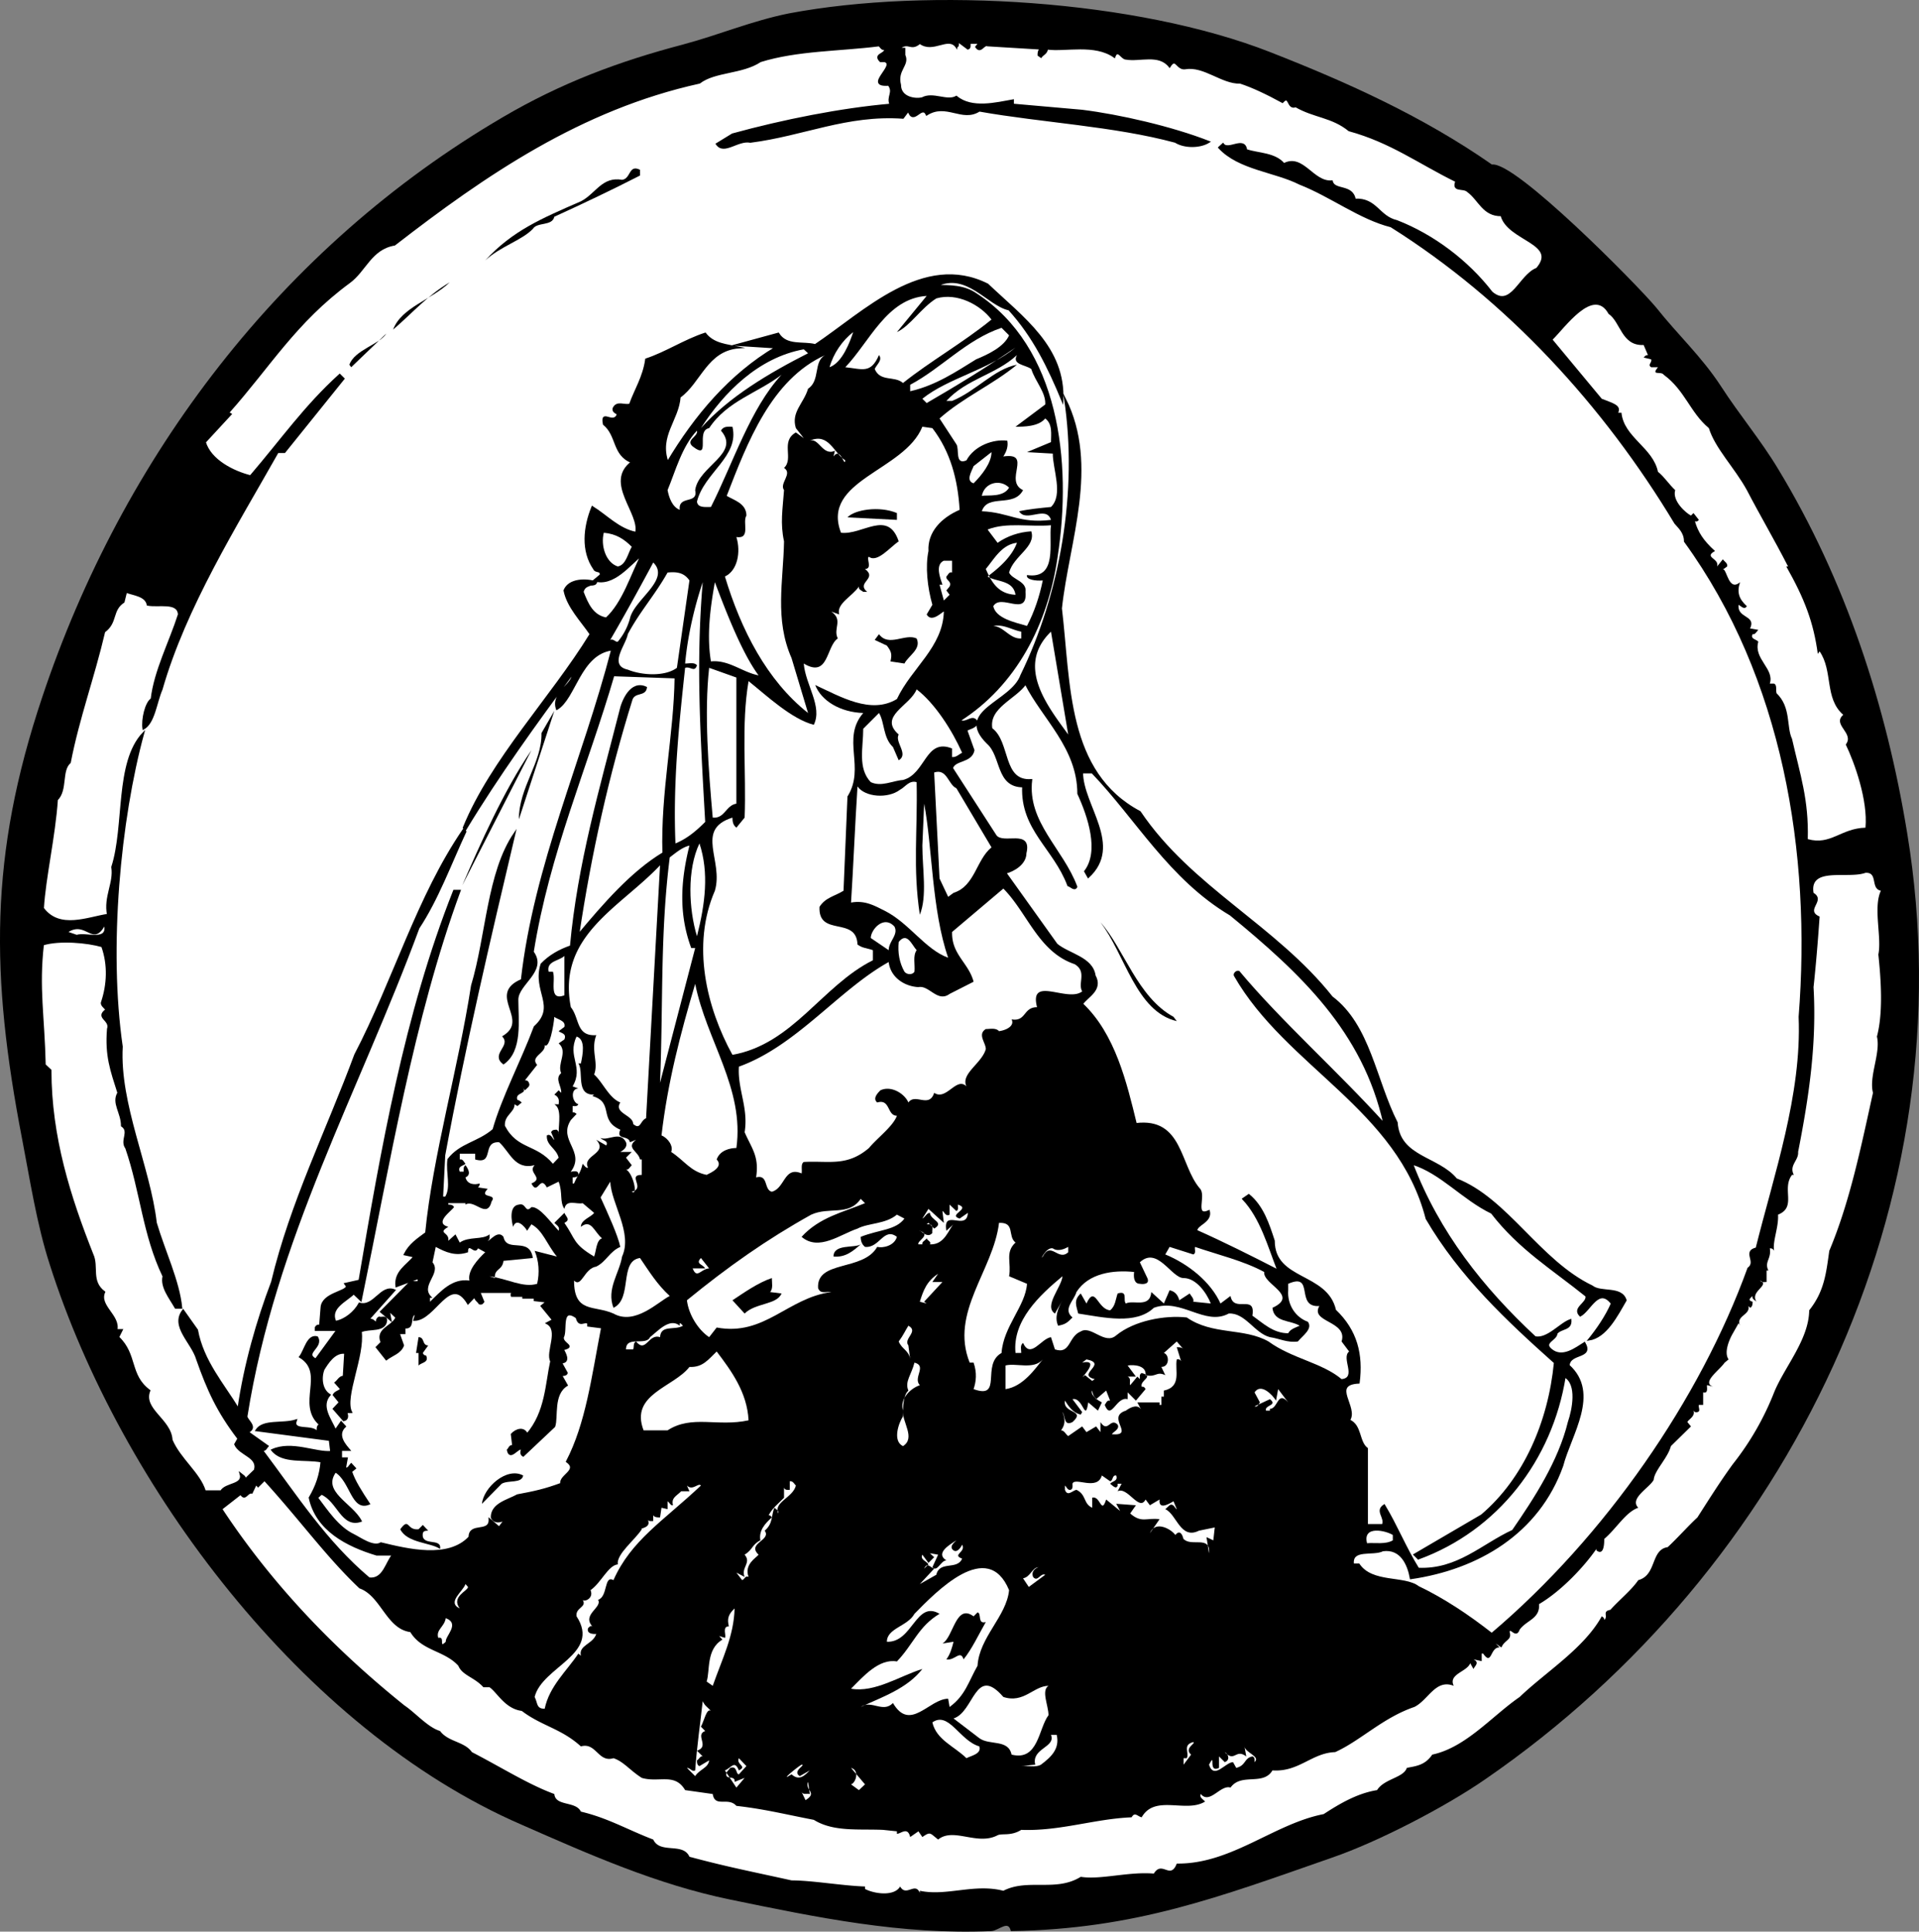
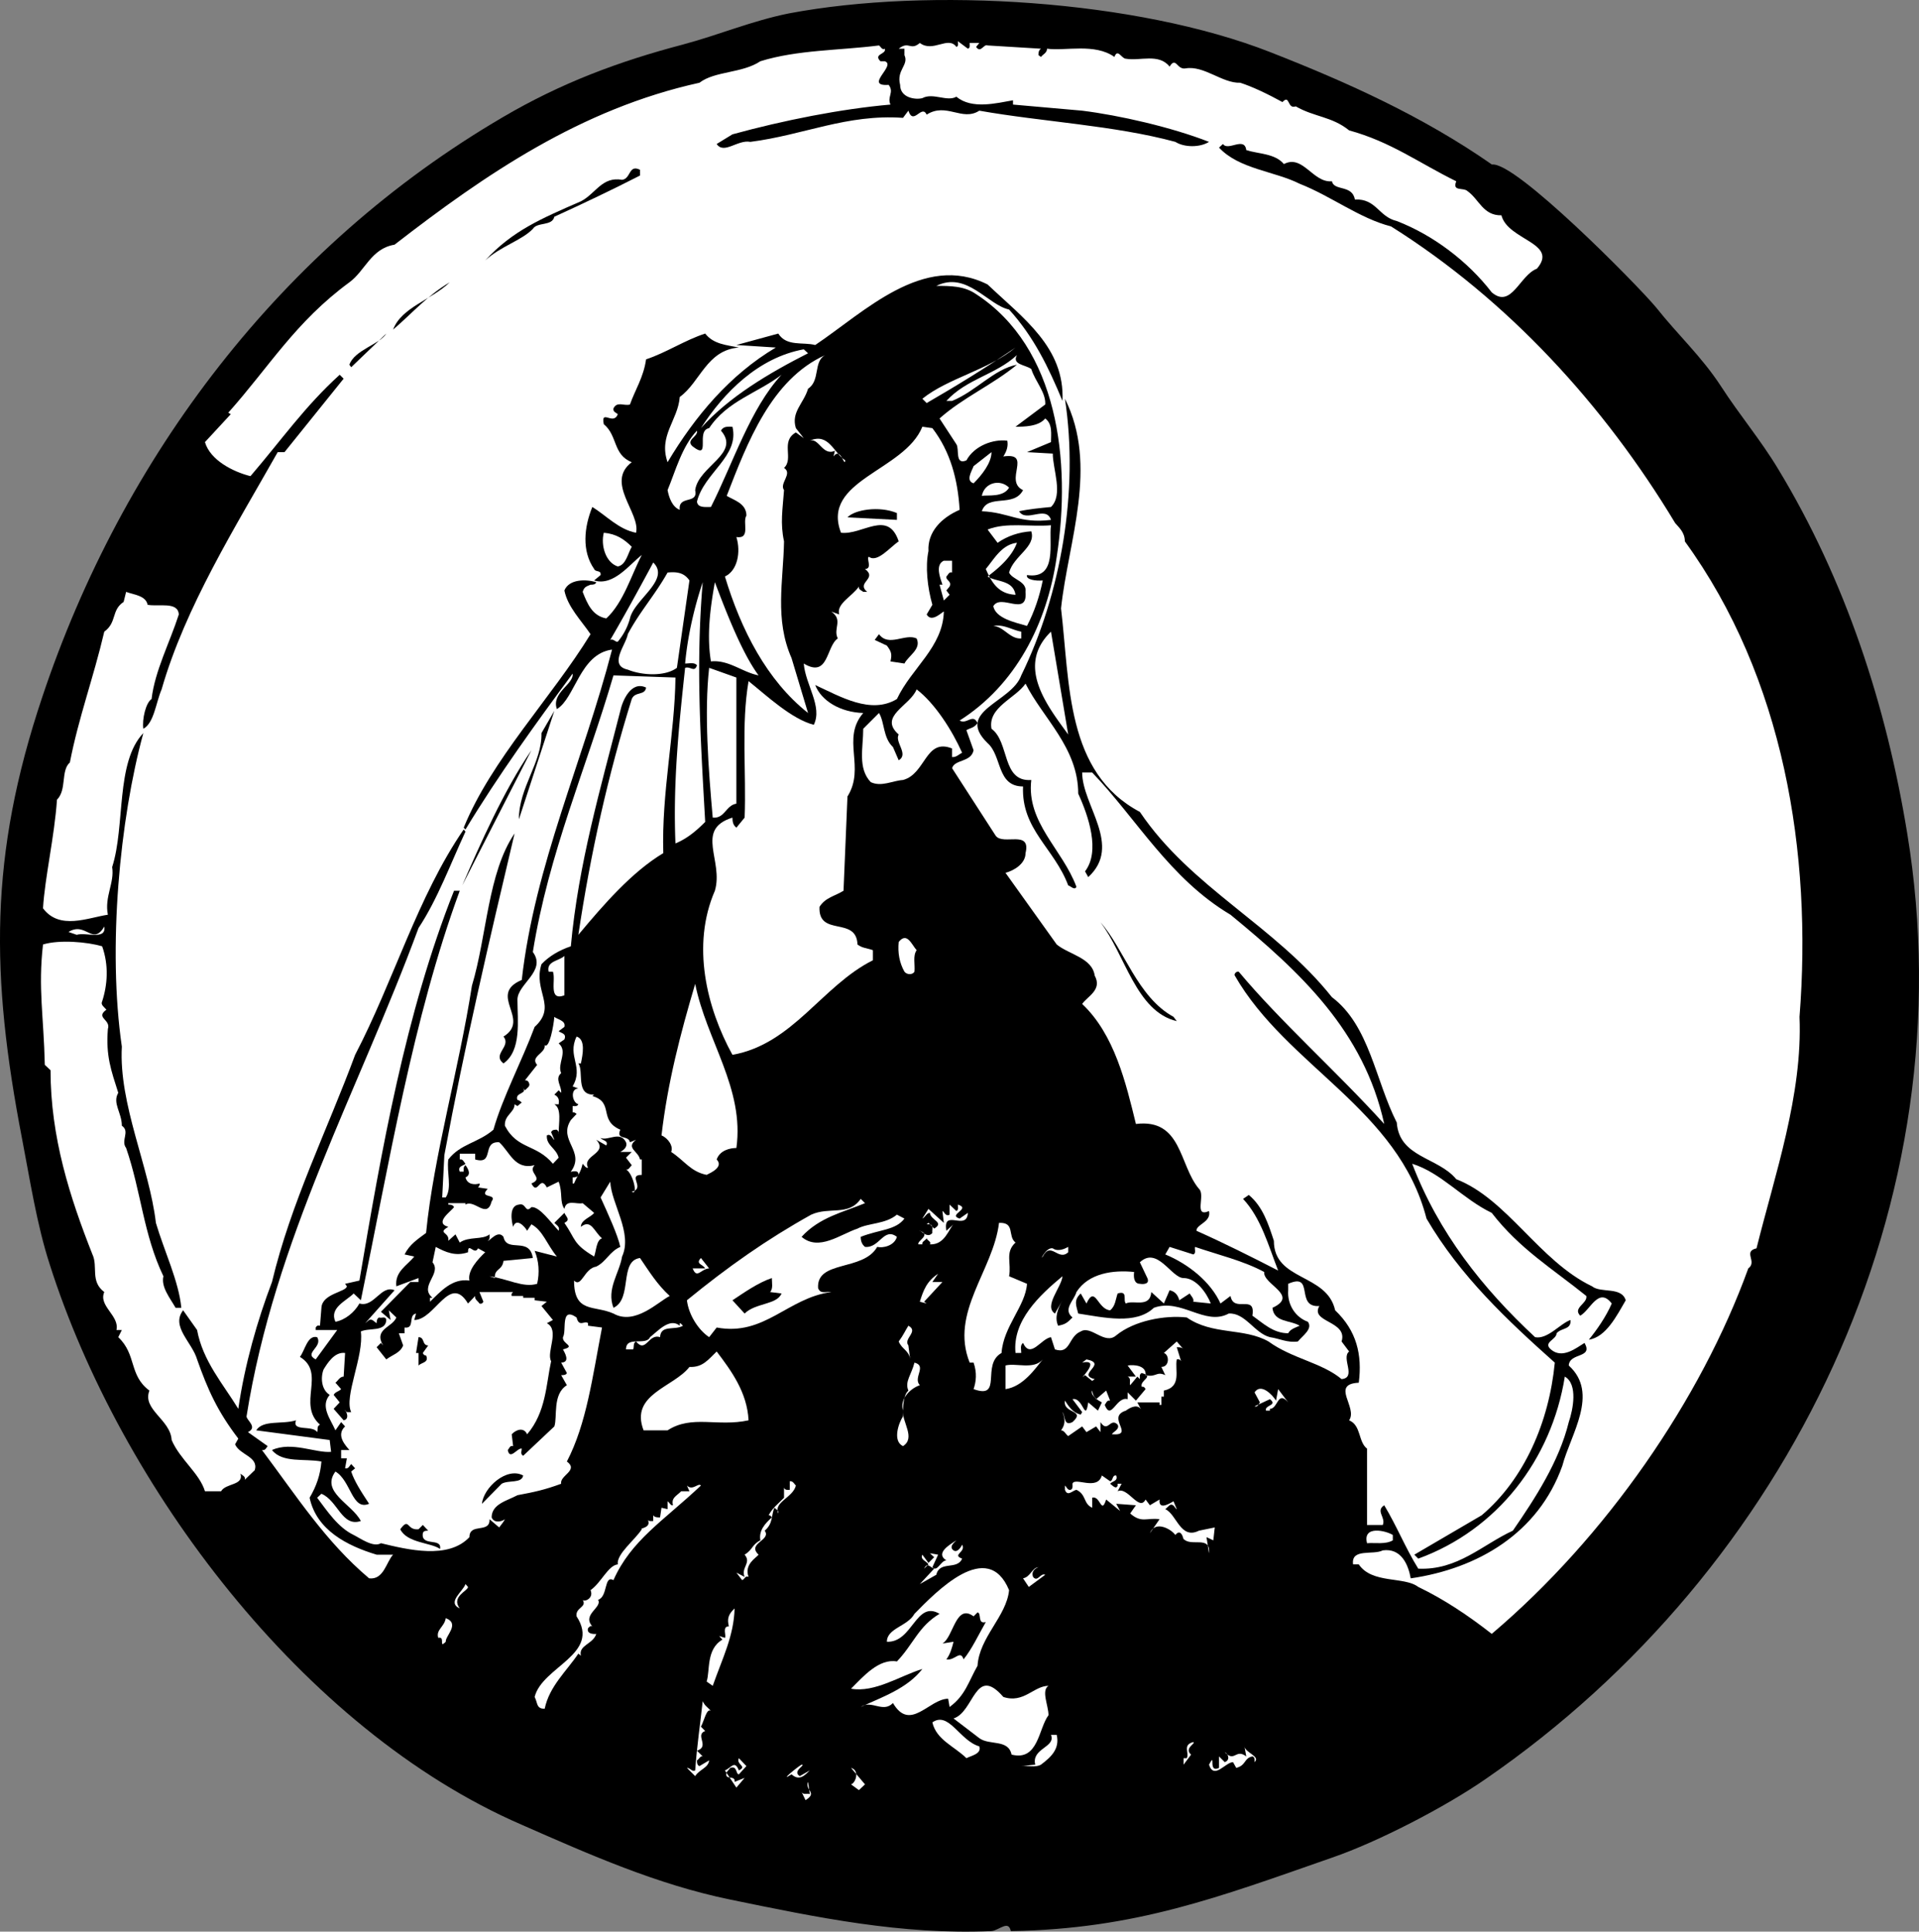
<svg xmlns="http://www.w3.org/2000/svg" width="357.03" height="359.393" viewBox="0 0 267.773 269.545">
  <rect x="0" y="0" width="267.773" height="269.545" fill="#808080" stroke="none" />
  <path style="fill:#000;fill-opacity:1;fill-rule:nonzero;stroke:none" d="M209.95 593.648c3.1-.597 20.198 16.704 22.85 19.903 3.052 3.847 6.348 6.847 9.052 11 2.546 3.949 5.546 7.5 7.949 11.5 9.398 15.5 15.097 33 18 50.8 8.449 51.348-16.352 102.598-58.7 131.797-5.601 3.903-15.05 8.801-21.453 11-15.898 5.551-27.449 9.954-44.699 10.25-.449-1.597-1.8-.097-2.8 0-12.547.551-24.297-1.898-36.45-4.398-10.199-2.102-19.55-6.25-29.097-10.45-30.454-13.198-55.903-47.152-65.75-78.1-1.801-5.552-2.75-11.802-3.852-17.5C.602 706.647.398 690 7.8 667.897 19 634.352 41.103 605.102 72.05 587c8.098-4.75 16.098-7.75 25.052-10.102 5.046-1.347 9.597-3.296 14.796-4.347 19.551-3.7 48.5-1.903 67.102 5.398 10.852 4.25 21.352 9 30.95 15.7" transform="translate(-1.797 -570.557)" />
  <path style="fill:none;stroke:#000;stroke-width:2.5;stroke-linecap:butt;stroke-linejoin:miter;stroke-miterlimit:16.38;stroke-opacity:1" d="M2099.492 2483.516c31.016 5.976 201.992-167.032 228.516-199.024 30.508-38.476 63.476-68.476 90.508-110 25.468-39.492 55.468-75 79.492-115 93.984-155 150.976-330 180-508.008 84.492-513.476-163.516-1025.976-586.992-1317.968-56.016-39.024-150.508-88.008-214.532-110-158.984-55.508-274.492-99.532-446.992-102.5-4.492 15.976-18.008.976-28.008 0C1276.016 15.508 1158.516 40 1036.992 65 935 86.016 841.484 127.5 746.016 169.492c-304.532 131.992-559.024 471.524-657.5 781.016-18.008 55.508-27.5 118.008-38.516 175C6.016 1353.516 3.984 1520 78.008 1741.016 190 2076.484 411.016 2368.984 720.508 2550c80.976 47.5 160.976 77.5 250.508 101.016 50.468 13.476 95.976 32.968 147.968 43.476 195.508 36.992 485 19.024 671.016-53.984 108.516-42.5 213.516-90 309.492-156.992zm0 0" transform="matrix(.1 0 0 -.1 -1.797 271.443)" />
  <path style="fill:#fff;fill-opacity:1;fill-rule:nonzero;stroke:none" d="M135.25 577.102c.352-.102.2-.551.2-.801l1.402 1.05c.347-.101.25-.453.25-.8h1.347l-.449.55c.648.95 1.05-.453 1.602-.203l7.449.454c-.352.25-.352.597-.352.898l.352.25c.25-.352.847-.55.847-1.148 2.602.347 6.653-.801 9.403 1.148.449-1.25 1 .25 1.597.25 1.954.352 4.602-.8 6.102 1.102.898-1.454 1 .449 2.2.25 2.6-.454 5.152 2.097 7.652 2 1.699.546 3.796 1.546 5.898 2.699 1.05-1.153.648 1.05 1.852.597 2.597 1.5 5.046 1.403 7.449 3.352 5.847 1.602 9.75 4.55 14.949 7.102-.602 1.5 1 .796 1.602 1.398 1.597 1.148 2.148 3.398 4.699 3.352.898 3.5 8.05 3.847 4.949 7.449-2.398.898-3.55 5.648-6.3 3.3-3.348-4.351-8.2-8-13.25-9.953-2.552-.597-2.848-3.148-5.848-3-.352-2.097-2.903-1.148-3.204-2.546-2.648.25-4.046-3.801-6.699-2.403-1.25-1.5-3.55-1.398-5.25-1.949-.25-1.95-2.55.2-3.25-.852l-.55.5c2.75 3 7.8 3.301 11.25 5.051 4.351 1.7 8.402 4.852 12.75 5.95 16.3 10.25 29.75 24.953 39.652 41.402.449.55 1.347 1.25 1.347 2.55 13.801 19 17.801 43.5 16 66.348.454 10.852-3.449 22.051-6 32.301-1.949.45.153 1.852-1.148 2.8-6.602 18.25-19.852 37.5-35.8 51-3.25-2.55-6.7-4.85-10.25-6.55-1.95-1.5-6.45-.398-8.302-3.148h-.796c-.301-2.301 2.796-1.25 4.148-1.954 2.55-.347 3.55 1.954 3.898 3.903 9.352-1.352 17.801-6.301 21.153-15.7 1.148-4.402 5.199-10.101.898-14 .102-1.851 3.45-.953 2.2-3.152-1.149.7-3.098 2.301-4.7.903-1.148-1 .801-1.352.801-2.25.7-.801 2.05-.454 1.95-1.852-1.4.45-3.2 2.75-4.95 2.398-7.352-6.847-13.45-14.546-17.148-24.199 4.046 1.25 7.046 4.903 11.097 6.852 3.903 5.05 8.5 7.8 13.2 11.597.203 1.051-1.95 1.653-.848 2.75 1.398-.75 2.55-4.097 4.398-1.699-.8 1.852-2.097 3.7-3.199 5.051 2.398-.352 3.898-3.352 5.148-5.5-.597-1.95-3.449-.95-4.699-1.95-7.398-3.55-11.847-12.198-18.949-14.948-2.55-3.102-7.95-3-8.3-7.903-3-5.898-3.802-13.55-9.052-17.5-7.949-10-19.648-15.25-26.796-25.847-10.352-5.5-9.75-17.903-11-28.403 1-9.347 5.25-19.847.546-29.25 1.954 12.852-.546 27.25-6.097 38.602-1.352 3.8-9.301 4.949-4.7 9.449 2.047 1.8 1.25 6.05 4.95 6.05-.25 6 4.347 8.598 6.3 13.802.348.097.899.75 1.149.199-1.95-5.25-7-8.95-6.3-14.903-4.15.301-3-5.296-5.552-7.148-.546-3 3.352-4.25 4.75-6.3 2.403 4.8 7.352 8.948 7.352 15.35 1.45 3.15 3.102 8.052.95 10.848l.448.801c4.801-4.398-.847-10-.847-14.597h1.398c6.2 6.449 10.801 14.796 19.301 19.847 9.8 8.051 18.602 16.25 21.45 29.2-6.65-7.348-14.45-14.25-20.302-21.25-.347-.098-.699.351-.546.55 7.296 12.7 22.796 18.551 26.75 33.903 4.699 8.046 11.347 14.25 17.898 20.097-.8 8.301-4.25 16.25-10.2 21.301l-9.402 5.5.551.55c11-4 18.602-13.8 20.45-25.402 1.851 1.051 1.152 4.602.55 6.352-1.347 5.5-4.699 10.648-7.8 15.148-4.25 1.954-7.7 5.551-13.2 5.301-1.8-2.898-3-5.949-4.75-8.847-1.25.796.25 1.699-.199 2.75h-2.2v-10.653c-1.25-.949-.8-3.25-2.5-3.949 1.25-1.8-2.652-5.05 1.348-5.25.5-3.898-.296-7.25-3.296-10.102-1.153-5.199-8.551-4.046-8.551-9.699-.75-2.3-1.551-4.8-3.5-6.398l-.801.55c2.5 2.649 3.55 6.547 4.898 10-3.796-1.953-7.699-3.902-11.398-5.55-.05-.903 2.102-1.2 1.75-2.75-2.2.949-.45-2.25-1.398-3.102-2.801-3.3-2.352-9.847-8.801-9.05-1.403-5.75-3-12.5-7.5-16.75.699-1.047 2.847-1.95 1.75-3.95-.352-2.5-3.602-2.949-5.301-4.347l-7.148-10c1.148-.301 2.796-1.25 2.796-2.75.801-3.301-3.097-1.051-4.148-2.403l-6.102-9.449c.352-1.25 2.653-.8 3-2.5l-1-2.8c.454-.302 1.102-.302 1.551-1-.648-1.4-1.5.25-2.5-.348 7.801-4.954 12.2-13.454 13.551-22.852 2.05-13.352.2-29.2-11.25-36.648-1.648-1.153-3.602-1.153-5.55-1.153 4.25-2.097 7.152 2.653 10.152 3.301 3.449 3.8 5.5 8.05 7.449 12.75.347-7.45-5.5-11.55-10.45-16.25-8.953-4.5-17.25 3.898-24.05 8.45-1.7-.45-4 .25-5.153-1.598l-5.847 1.597 5.5.352c-6.403 3.8-11.25 9.55-15.102 16-1.3-3.7 1.45-5.852 1.7-9.102 2.851-2.05 3.75-6.55 8.25-6.898-1.7-.352-3.547-.45-4.7-1.95-2.898.95-5.398 2.649-8.25 3.598-.347 2.5-1.55 4.301-2.25 6.301-.8.25-1.8-.5-2.3.55-.098.5.402.598.601.802-.602 1.648-2.398-.801-1.95 1.398 1.95 1.602 1.25 4.25 3.9 5.3-3.75 2.848 1.25 7.098.6 9.848-2.402-.449-4.152-2.398-6.1-3.597-1.15 2.8-1.5 6.148.25 8.648.198.5 1 .102.902.852l-.903.75c2.7.847 4.95-2.25 6.653-3.551-1.403 2.648-2.551 6.648-4.954 8.852-1.949-.352-2.648-2.051-3.296-3.704.199-.648.449-.75 1.097-1 .25 0 .7 0 .801-.347-1.45-.45-3.8-.45-4.45 1.148.45 2.301 2.4 4.25 3.65 6.102-5.5 8.949-13.802 17.449-17.7 27l.25.25c4.602-7.602 9.852-14.852 14.95-21.75.198 1.5-3 2.648-2.2 4.949 2.55-1.5 3.2-7.7 7.7-8.3-4 15.448-10.802 30.1-12.598 46.1-4.852 2.052 1.347 5.5-2.551 7.9 1.148 1.402-1.653 2.448 0 3.75 2.55-1.802 1.949-6 1.949-8.9 0-2.198 4.102-4 2.148-6.652 2.204-13.796 7.5-25.75 11.25-38.597l8.653.3c-.102 7.95-1.95 16-1.7 24.5-4.402 2.649-8.3 7.149-11.851 11.399 1.7-11.398 4.148-22.3 7.45-32.898.448-1.102 1.85-.454 2-1.602-2.098-1-3.302 1.852-3.598 3.25-2.75 10.8-5.852 21.352-6.903 32.852-1.597.546-3 1.347-4.097 2.5-1.204 3.796 2.25 5.847-.954 8.75-1.75 4.699-4.5 9.898-5.75 14.347-2.148 1.852-4.597 1.95-6.296 4.153-.25 1.847.546 3.898-.352 5.296h-.5l.3-5.898c2.802-15.148 6.302-30.102 9.802-44.898-3.75 5.5-3.852 14.25-5.954 21.25-1.796 11.597-5.347 23.796-6.398 34.5-1.2.898-2.3 1.597-3 3l1.352.296c-1 1.25-2.75 2.102-2.5 4.153l3.097-1.153v.551h-1.148l-4.102 4.153 1.352 1.148-.25-1.352 1.05 1c-.55 1.403-3.203 1.602-1.851 3.903l-.3-.352-.598.602 1.347 1.699c.852-.648 1.95-.898 2.352-1.95l-.602-1.698h.801v-.801c1.5.199.45-1.75 1.602-1.95l-.25.899c2.898 0 4.949-6.55 7.5-2.3l1-1.052c-.102.5.398.704.597 1.051.352.102.45-.097.551-.25l-.55-1.347h4.698c-.097.097-.296.199-.199.546h1.602v.25h1.597V752l1.704.2-.75.6 1.597 1.95-.847.45c1.847.948-.102 4.05.597 5.3-.699 3.2-.699 7.102-3.347 10.2-.454-1-1.5-.7-2.153 0l.2 1.652c-.45-.153-.547.347-.75.546.3 1.5 1.351-.347 1.953-.199 0 .301-.25.75.199 1l4.347-4.097c.454-1.301-.296-4.5 1.75-5.75l-.796-1.403c.25 0 .699 0 .796-.3l-.796-1.45c1.347-.05.449-1.449.25-1.847 1.898-.454-.153-.75 0-1.704.546-.898-.403-4.347 1.898-2.75.352 1.454 1.148.352 1.602.801v.352l1.949.25c-1.352 7-2.153 13.398-4.903 18.699 1.704 1.25-1.046 1.95-.796 3.102-2.301.847-3.704 1.148-6.102 1.597-1.352.75-3.602 1.2-3.602 3.102.352.847 1.403.597 1.852.25-.102.25-.45.699-.8 1.148l-1.348-1.148c.097 2.05-2.801.449-2.801 2.5-2.95 3.148-8.602 1.75-12.352.847-1.05.653-2.898-.699-3.8-1.148-2.2-1.05-3.7-3.352-5.098-5.2l.597-.55c2.301.95 2.852 4.7 5.5 3.8-1.25-2.402-5.648-4.05-3.546-6.902 2.199 1.301 2.296 5.5 4.699 4.5-1.153-1.75-2.051-3.148-2.5-4.5l.55-.449-.55-.597c-.25.25-.352.699-.852.597l.25-1.398h-.8v-1.153h1.152c-.45-.546-1.95-2.046-.602-3.296L49.4 769l-.797 1.148c-.704-1.597-2.153-3.347-.801-4.949-1.153-.699-1.301-2.398-.852-3.55.5-.797 1.5-2.5 3-2.297l-.199 3.296c-.55 0-.8.602-1.148.852l.796.898c-.347.352-.796.352-1.046.801l.847 1.051-.847.898 1.398 1.602c1.05-.2.102-1.7.2-1.352.152.301.6.204.85.204-1.05-2.153 1.802-7.801 1.348-11.25 1.153-.551 3.454.097 3.551-1.602-.097-.602-.648-.2-1-.352-.347.153-.347.602-.347.801-.352-.199-.602-.648-1.051-.449l-.551.45 4.102-4.598c-1.903-.801-2.852 2.449-4.903 1.847-.699 1.25-2 2.301-3.347 2.551-.903-1.95 1.5-2.898 2.546-3.95l1 .95c3.903-18.852 7.25-39.352 13.801-57.148h-.8C58.351 712 55.05 731 51.948 749.25l-2 .45.25.35c-.097.802-3.449 1-3.55 3l-.2 2.5c-.398-.1-.5.098-.597.25v.348h3l-3 4.102c-1.75-.898 1.046-1.7.199-3.102-1.352-.347-1.7 1.852-2.403 2.75 3.704 2.25-.449 6.602 2.801 9.454-.5.25-.25.648-.398 1.046-.653-1.046-3.551 0-2.95-1.648-1.902.602-4.601-.102-5.55 1.398L47.8 771.5l.199 1.648c-2.148.204-5.5-1.5-8.25-.25 1.45 1.852 4.602 1.153 6.898 1.602-.148 1.852-.699 3.45-1.648 5.05.95 4.5 5.2 6.7 9.352 7.95h2.296c-.949 1-1.296 3.55-3.347 3.3-6.102-5.152-10.102-11.448-14.95-17.902.5.102.598-.347.797-.546l-2.75-1.954c1.403-.699-.199-1.648-.199-2.199 3.903-24.699 15.602-45.398 24-68.148 2.653-4 4.5-9.051 6.551-13.45l-.25-.3c-6.45 9.398-9.75 21.097-15.148 31.449-3.903 10.55-8.954 20.602-11.602 31.7-2.05 5.402-3.8 11.5-4.7 17.698-2.1-3.449-4.948-6.648-5.75-11l-1.948-2.75c-1.75 2.25 1.25 4.454 1.949 6.852 1.5 4.25 2.847 7.25 5.75 11.05l-.45.802c.649 1.5 3.297 1.699 2.75 3.597l-1.402 1.352c.153-.45-.3-.602-.597-.852.5 1.653-2.051 1.301-2.704 2.45h-2.25c-.75-2.5-3.5-4.45-4.648-7.149-.148-2.852-4.148-4.25-3.102-6.898-2.898-2.153-1.75-5-4.347-7.454l.5-1h-.75c.449-2-2.551-3.347-1.7-5.296-2-1.5-.851-3.551-1.652-5.25-3.148-7.954-5.847-16.352-5.847-25.704l-.801-.75c-.153-6.796-.95-10.699-.25-16.796 2.3-.704 6.199-.352 8.25.25.949 2.648.75 5.398 0 7.699-.25.449.3.8.597 1.148-1.597 1.153.653 1.352.204 2.7-.301 3.75.449 5.75 1.449 8.902-.852 1.449.5 2.75.5 4.597 1.199.801-.2 2.051.597 3.102 2.102 6.102 2.403 12.05 5.204 17.898-.352 1.5.898 3 1.699 4.403h.8c-.351-3.7-2.402-7.95-3.55-11.852-.903-7.8-5.2-16.55-4.75-24.597-2-13.75-.301-31.704 3-43.75-3.903 4.097-2.5 12.949-4.352 18.699.352 2.199-1.097 4.148-.597 6.648-2.75.403-6.75 2.2-9.051-.898.25-4.25 1.597-10 1.949-15.153 1.398-1.398.5-4.046 1.8-5.199 1.2-6.199 3.302-11.847 4.802-18.25 1.796-1.3.949-3 2.699-4.148l.347-1.403c1.051.403 2.75.5 3 1.801 1.5.301 4.25-.5 4.352 1.352-1.25 3.898-3.352 7.898-3.8 11.8-.802.5-1.348 2.848-1.15 4.149 1.5-.8 1.75-3.648 2.552-5.5 3.296-11.5 10.347-22.75 16.199-33.102h.949l8.25-10.25-.55-.546c-4.848 4.398-8 8.949-12.45 14.148-2.398-.602-5.602-2.2-6.352-4.75L34 628.352l-.352-.204C39.398 621.7 43 615.5 50.551 609.95c2.199-1.597 3-4.699 6.3-5.25 12.649-9.8 26-18.949 42.547-22.597 2.153-1.653 5.954-1.301 8.5-3 5.153-1.602 11-1.5 16.551-2.204.2.102.45.704.801.454.3.796-1.648.699-.602 1.75h.602c1.7.546-3 3.546.55 3.296.802 1.051-.25 1.653.25 2.75-6.902.602-14.948 2.204-22.05 4.153l-2.2 1.347c1 1.5 2.95-.648 4.7-.296 7.45-.954 13.45-3.903 21.3-3.352l.75-1c.7 2.148 1.848-.95 2.552.55 2.75-1.75 4.949 1 7.347-.55 8.75 1.55 18.852 2.05 27.352 4.352 1.25.796 3.449.796 4.699 0-5.25-2.051-12.5-3.704-17.7-4.352l-9.652-.852v-.597c-2.296.398-5.75 1.3-7.898-.5-1.3.75-3.25-.602-4.75.199-.898.25-3.102 0-3.102-1.852-.546-2.097 1.25-2.75.602-4.148v-.898h-.8c1.448-1.153 1.6.347 2.948-.801 1.852 1.398 3.954-1.051 5.102.55" transform="translate(-1.797 -570.557)" />
-   <path style="fill:none;stroke:#000;stroke-width:2.5;stroke-linecap:butt;stroke-linejoin:miter;stroke-miterlimit:16.38;stroke-opacity:1" d="M1352.5 2648.984c3.516 1.016 1.992 5.508 1.992 8.008l14.024-10.508c3.476 1.016 2.5 4.532 2.5 8.008h13.476l-4.492-5.508c6.484-9.492 10.508 4.532 16.016 2.032l74.492-4.532c-3.516-2.5-3.516-5.976-3.516-8.984l3.516-2.5c2.5 3.516 8.476 5.508 8.476 11.484 26.016-3.476 66.524 8.008 94.024-11.484 4.492 12.5 10-2.5 15.976-2.5 19.532-3.516 46.016 8.008 61.016-11.016 8.984 14.532 10-4.492 21.992-2.5 26.016 4.532 51.524-20.976 76.524-20 16.992-5.468 37.968-15.468 58.984-26.992 10.508 11.524 6.484-10.508 18.516-5.976 25.976-15 50.468-14.024 74.492-33.516 58.476-16.016 97.5-45.508 149.492-71.016-6.016-15 10-7.968 16.016-13.984 15.976-11.484 21.484-33.984 46.992-33.516 8.984-35 80.508-38.476 49.492-74.492-23.984-8.984-35.508-56.484-63.008-33.008-33.476 43.516-81.992 80-132.5 99.532-25.508 5.976-28.476 31.484-58.476 30-3.516 20.976-29.024 11.484-32.032 25.468-26.484-2.5-40.468 38.008-66.992 24.024-12.5 15-35.508 13.984-52.5 19.492-2.5 19.492-25.508-1.992-32.5 8.516l-5.508-5c27.5-30 78.008-33.008 112.5-50.508 43.516-16.992 84.024-48.516 127.5-59.492 163.008-102.5 297.5-249.532 396.524-414.024 4.492-5.508 13.476-12.5 13.476-25.508 138.008-190 178.008-435 160-663.476 4.532-108.516-34.492-220.508-60-323.008-19.492-4.492 1.524-18.516-11.484-28.008-66.016-182.5-198.516-375-358.008-510-32.5 25.508-66.992 48.516-102.5 65.508-19.492 15-64.492 3.984-83.008 31.484h-7.968c-3.008 23.008 27.968 12.5 41.484 19.532 25.508 3.476 35.508-19.532 38.984-39.024C2080 525.508 2164.492 575 2198.008 668.984c11.484 44.024 51.992 101.016 8.984 140 1.016 18.516 34.492 9.532 21.992 31.524-11.484-6.992-30.976-23.008-46.992-9.024-11.484 10 8.008 13.516 8.008 22.5 6.992 8.008 20.508 4.532 19.492 18.516-13.984-4.492-31.992-27.5-49.492-23.984-73.516 68.476-134.492 145.468-171.484 241.992 40.468-12.5 70.468-49.024 110.976-68.516 39.024-50.508 85-78.008 131.992-115.976 2.032-10.508-19.492-16.524-8.476-27.5 13.984 7.5 25.508 40.976 43.984 16.992-8.008-18.516-20.976-36.992-31.992-50.508 23.984 3.516 38.984 33.516 51.484 55-5.976 19.492-34.492 9.492-46.992 19.492C2165.508 955 2121.016 1041.484 2050 1068.984c-25.508 31.016-79.492 30-83.008 79.024-30 58.984-38.008 135.508-90.508 175-79.492 100-196.484 152.5-267.968 258.476-103.516 55-97.5 179.024-110 284.024 10 93.476 52.5 198.476 5.468 292.5 19.532-128.516-5.468-272.5-60.976-386.016-13.516-38.008-93.008-49.492-46.992-94.492 20.468-18.008 12.5-60.508 49.492-60.508-2.5-60 43.476-85.976 63.008-138.008 3.476-.976 8.984-7.5 11.484-1.992-19.492 52.5-70 89.492-63.008 149.024-41.484-3.008-30 52.968-55.508 71.484-5.468 30 33.516 42.5 47.5 63.008 24.024-48.008 73.516-89.492 73.516-153.516 14.492-31.484 31.016-80.508 9.492-108.476l4.492-8.008c48.008 43.984-8.476 100-8.476 145.976h13.984c61.992-64.492 108.008-147.968 193.008-198.476 98.008-80.508 186.016-162.5 214.492-291.992-66.484 73.476-144.492 142.5-203.008 212.5-3.476.976-6.992-3.516-5.468-5.508 72.968-126.992 227.968-185.508 267.5-339.024 46.992-80.468 113.476-142.5 178.984-200.976C2179.492 730 2145 650.508 2085.508 600l-94.024-55 5.508-5.508c110 40 186.016 138.008 204.492 254.024 18.516-10.508 11.524-46.016 5.508-63.516-13.476-55-46.992-106.484-78.008-151.484-42.5-19.532-76.992-55.508-131.992-53.008-18.008 28.984-30 59.492-47.5 88.476-12.5-7.968 2.5-16.992-1.992-27.5h-21.992v106.524c-12.5 9.492-8.008 32.5-25 39.492 12.5 18.008-26.524 50.508 13.476 52.5 5 38.984-2.968 72.5-32.968 101.016-11.524 51.992-85.508 40.468-85.508 96.992-7.5 23.008-15.508 48.008-35 63.984l-8.008-5.508c25-26.484 35.508-65.468 48.984-100-37.968 19.532-76.992 39.024-113.984 55.508-.508 9.024 21.016 11.992 17.5 27.5-21.992-9.492-4.492 22.5-13.984 31.016-28.008 33.008-23.516 98.476-88.008 90.508-14.024 57.5-30 125-75 167.5 6.992 10.468 28.476 19.492 17.5 39.492-3.516 25-36.016 29.492-53.008 43.476l-71.484 100c11.484 3.008 27.968 12.5 27.968 27.5 8.008 33.008-30.976 10.508-41.484 24.024l-61.016 94.492c3.516 12.5 26.524 8.008 30 25l-10 28.008c4.532 3.008 11.016 3.008 15.508 10-6.484 13.984-15-2.5-25 3.476 78.008 49.532 121.992 134.532 135.508 228.516 20.508 133.516 1.992 291.992-112.5 366.484-16.484 11.524-36.016 11.524-55.508 11.524 42.5 20.976 71.524-26.524 101.524-33.008 34.492-38.008 55-80.508 74.492-127.5 3.476 74.492-55 115.508-104.492 162.5-89.532 45-172.5-38.984-240.508-84.492-16.992 4.492-40-2.5-51.524 15.976l-58.476-15.976 55-3.516c-64.024-38.008-112.5-95.508-151.016-160-13.008 36.992 14.492 58.516 16.992 91.016 28.516 20.508 37.5 65.508 82.5 68.984-16.992 3.516-35.468 4.492-46.992 19.492-28.984-9.492-53.984-26.484-82.5-35.976-3.476-25-15.508-43.008-22.5-63.008-8.008-2.5-18.008 5-23.008-5.508-.976-5 4.024-5.976 6.016-8.008-6.016-16.484-23.984 8.008-19.492-13.984 19.492-16.016 12.5-42.5 38.984-53.008-37.5-28.476 12.5-70.976 6.016-98.476-24.024 4.492-41.524 23.984-61.016 35.976-11.484-28.008-15-61.484 2.5-86.484 1.992-5 10-1.016 9.024-8.516l-9.024-7.5c26.992-8.476 49.492 22.5 66.524 35.508-14.024-26.484-25.508-66.484-49.532-88.516-19.492 3.516-26.484 20.508-32.968 37.032 1.992 6.484 4.492 7.5 10.976 10 2.5 0 6.992 0 8.008 3.476-14.492 4.492-38.008 4.492-44.492-11.484 4.492-23.008 23.984-42.5 36.484-61.016-55-89.492-138.008-174.492-176.992-270l2.5-2.5c46.016 76.016 98.516 148.516 149.492 217.5 1.992-15-30-26.484-21.992-49.492 25.508 15 31.992 76.992 76.992 83.008-40-154.492-108.008-301.016-125.976-461.016-48.516-20.508 13.476-55-25.508-78.984 11.484-14.024-16.524-24.492 0-37.5 25.508 18.008 19.492 60 19.492 88.984 0 21.992 41.016 40 21.484 66.524 22.032 137.968 75 257.5 112.5 385.976l86.524-3.008c-1.016-79.492-19.492-160-16.992-245C899.492 1497.5 860.508 1452.5 825 1410c16.992 113.984 41.484 223.008 74.492 328.984 4.492 11.016 18.516 4.532 20 16.016-20.976 10-33.008-18.516-35.976-32.5-27.5-108.008-58.516-213.516-69.024-328.516-15.976-5.468-30-13.476-40.976-25-12.032-37.968 22.5-58.476-9.532-87.5-17.5-46.992-45-98.984-57.5-143.476-21.484-18.516-45.976-19.492-62.968-41.524-2.5-18.476 5.468-38.984-3.516-52.968h-5l3.008 58.984c28.008 151.484 63.008 301.016 98.008 448.984-37.5-55-38.516-142.5-59.532-212.5-17.968-115.976-53.476-237.968-63.984-345-11.992-8.984-23.008-15.976-30-30l13.516-2.968c-10-12.5-27.5-21.016-25-41.524l30.976 11.524v-5.508h-11.484l-41.016-41.524 13.516-11.484-2.5 13.516 10.508-10c-5.508-14.024-32.032-16.016-18.516-39.024l-3.008 3.516-5.976-6.016 13.476-16.992c8.516 6.484 19.492 8.984 23.516 19.492l-6.016 16.992h8.008v8.008c15-1.992 4.492 17.5 16.016 19.492l-2.5-8.984c28.984 0 49.492 65.508 75 23.008l10 10.508c-1.016-5 3.984-7.032 5.976-10.508 3.516-1.016 4.492.976 5.508 2.5l-5.508 13.476h46.992c-.976-.976-2.968-1.992-1.992-5.468h16.016v-2.5h15.976V900l17.032-1.992-7.5-6.016 15.976-19.492-8.476-4.492C799.492 858.516 780 827.5 786.992 815 780 783.008 780 743.984 753.516 713.008c-4.532 10-15 6.992-21.524 0l1.992-16.524c-4.492 1.524-5.468-3.476-7.5-5.468 3.008-15 13.516 3.476 19.532 1.992 0-3.008-2.5-7.5 1.992-10l43.476 40.976c4.532 13.008-2.968 45 17.5 57.5l-7.968 14.024c2.5 0 6.992 0 7.968 3.008l-7.968 14.492c13.476.508 4.492 14.492 2.5 18.476 18.984 4.532-1.524 7.5 0 17.032 5.468 8.984-4.024 43.476 18.984 27.5 3.516-14.532 11.484-3.516 16.016-8.008v-3.516l19.492-2.5c-13.516-70-21.524-133.984-49.024-186.992 17.032-12.5-10.468-19.492-7.968-31.016-23.008-8.476-37.032-11.484-61.016-15.976-13.516-7.5-36.016-11.992-36.016-31.016 3.516-8.476 14.024-5.976 18.516-2.5-1.016-2.5-4.492-6.992-8.008-11.484l-13.476 11.484c.976-20.508-28.008-4.492-28.008-25-29.492-31.484-86.016-17.5-123.516-8.476-10.508-6.524-28.984 6.992-38.008 11.484-21.992 10.508-36.992 33.516-50.976 51.992l5.976 5.508c23.008-9.492 28.516-46.992 55-38.008-12.5 24.024-56.484 40.508-35.468 69.024 21.992-13.008 22.968-55 46.992-45-11.524 17.5-20.508 31.484-25 45l5.508 4.492-5.508 5.976c-2.5-2.5-3.516-6.992-8.516-5.976l2.5 13.984h-8.008v11.524h11.524c-4.492 5.468-19.492 20.468-6.016 32.968L493.984 730l-7.968-11.484c-7.032 15.976-21.524 33.476-8.008 49.492-11.524 6.992-13.008 23.984-8.516 35.508 5 7.968 15 25 30 22.968l-1.992-32.968c-5.508 0-8.008-6.016-11.484-8.516l7.968-8.984c-3.476-3.516-7.968-3.516-10.468-8.008l8.476-10.508-8.476-8.984L497.5 732.5c10.508 1.992 1.016 16.992 1.992 13.516 1.524-3.008 6.016-2.032 8.516-2.032-10.508 21.524 18.008 78.008 13.476 112.5 11.524 5.508 34.532-.976 35.508 16.016-.976 6.016-6.484 1.992-10 3.516-3.476-1.524-3.476-6.016-3.476-8.008C540 870 537.5 874.492 533.008 872.5l-5.508-4.492 41.016 45.976c-19.024 8.008-28.516-24.492-49.024-18.476-6.992-12.5-20-23.008-33.476-25.508-9.024 19.492 15 28.984 25.468 39.492l10-9.492c39.024 188.516 72.5 393.516 138.008 571.484h-8.008C583.516 1300 550.508 1110 519.492 927.5l-20-4.492 2.5-3.516c-.976-8.008-34.492-10-35.508-30l-1.992-25c-3.984 1.016-5-.976-5.976-2.5v-3.476h30l-30-41.016c-17.5 8.984 10.468 16.992 1.992 31.016-13.516 3.476-16.992-18.516-24.024-27.5 37.032-22.5-4.492-66.016 28.008-94.532-5-2.5-2.5-6.484-3.984-10.468-6.524 10.468-35.508 0-29.492 16.484-19.024-6.016-46.016 1.016-55.508-13.984L478.008 705 480 688.516c-21.484-2.032-55 15-82.5 2.5 14.492-18.516 46.016-11.524 68.984-16.016-1.484-18.516-6.992-34.492-16.484-50.508 9.492-45 51.992-66.992 93.516-79.492h22.968c-9.492-10-12.968-35.508-33.476-33.008-61.016 51.524-101.016 114.492-149.492 179.024 5-1.016 5.976 3.476 7.968 5.468l-27.5 19.532c14.024 6.992-1.992 16.484-1.992 21.992 39.024 246.992 156.016 453.984 240 681.484 26.524 40 45 90.508 65.508 134.492l-2.5 3.008c-64.492-93.984-97.5-210.976-151.484-314.492-39.024-105.508-89.532-206.016-116.016-316.992-20.508-54.024-38.008-115-46.992-176.992-21.016 34.492-49.492 66.484-57.5 110l-19.492 27.5c-17.5-22.5 12.5-44.532 19.492-68.516 15-42.5 28.476-72.5 57.5-110.508l-4.492-8.008c6.484-15 32.968-16.992 27.5-35.976l-14.024-13.516c1.524 4.492-3.008 6.016-5.976 8.516 5-16.524-20.508-13.008-27.032-24.492h-22.5c-7.5 25-35 44.492-46.484 71.484-1.484 28.516-41.484 42.5-31.016 68.984-28.984 21.524-17.5 50-43.476 74.532l5 10h-7.5c4.492 20-25.508 33.476-16.992 52.968-20 15-8.516 35.508-16.524 52.5-31.484 79.532-58.476 163.516-58.476 257.032l-8.008 7.5c-1.524 67.968-9.492 106.992-2.5 167.968 23.008 7.032 61.992 3.516 82.5-2.5 9.492-26.484 7.5-53.984 0-76.992-2.5-4.492 3.008-8.008 5.976-11.484-15.976-11.524 6.524-13.516 2.032-26.992-3.008-37.5 4.492-57.5 14.492-89.024-8.516-14.492 5-27.5 5-45.976 11.992-8.008-1.992-20.508 5.976-31.016 21.016-61.016 24.024-120.508 52.032-178.984-3.516-15 8.984-30 16.992-44.024h8.008c-3.516 36.992-24.024 79.492-35.508 118.516-9.024 78.008-51.992 165.508-47.5 245.976-20 137.5-3.008 317.032 30 437.5-39.024-40.976-25-129.492-43.516-186.992 3.516-21.992-10.976-41.484-5.976-66.484-27.5-4.024-67.5-21.992-90.508 8.984 2.5 42.5 15.976 100 19.492 151.524 13.984 13.984 5 40.468 18.008 51.992 11.992 61.992 33.008 118.476 48.008 182.5 17.968 13.008 9.492 30 26.992 41.484l3.476 14.024c10.508-4.024 27.5-5 30-18.008 15-3.008 42.5 5 43.516-13.516-12.5-38.984-33.516-78.984-38.008-118.008-8.008-5-13.476-28.476-11.484-41.484 15 8.008 17.5 36.484 25.508 55 32.968 115 103.476 227.5 161.992 331.016H415l82.5 102.5-5.508 5.468c-48.476-43.984-80-89.492-124.492-141.484-23.984 6.016-56.016 21.992-63.516 47.5L340 2136.484l-3.516 2.032c57.5 64.492 93.516 126.484 169.024 181.992 21.992 15.976 30 46.992 63.008 52.5 126.484 98.008 260 189.492 425.468 225.976 21.524 16.524 59.532 13.008 85 30 51.524 16.016 110 15 165.508 22.032 1.992-1.016 4.492-7.032 8.008-4.532 3.008-7.968-16.484-6.992-6.016-17.5h6.016c16.992-5.468-30-35.468 5.508-32.968 8.008-10.508-2.5-16.524 2.5-27.5-69.024-6.016-149.492-22.032-220.508-41.524l-21.992-13.476c10-15 29.492 6.484 46.992 2.968 74.492 9.532 134.492 39.024 213.008 33.516l7.5 10c6.992-21.484 18.476 9.492 25.508-5.508 27.5 17.5 49.492-10 73.476 5.508 87.5-15.508 188.516-20.508 273.516-43.516 12.5-7.968 34.492-7.968 46.992 0-52.5 20.508-125 37.032-176.992 43.516l-96.524 8.516v5.976c-22.968-3.984-57.5-13.008-78.984 5-13.008-7.5-32.5 6.016-47.5-1.992-8.984-2.5-31.016 0-31.016 18.516-5.468 20.976 12.5 27.5 6.016 41.484v8.984h-8.008c14.492 11.524 16.016-3.476 29.492 8.008 18.516-13.984 39.532 10.508 51.016-5.508zm0 0" transform="matrix(.1 0 0 -.1 -1.797 271.443)" />
  <path style="fill:#000;fill-opacity:1;fill-rule:nonzero;stroke:none" d="M91.102 595.05c-3.801 1.95-7.903 3.9-11.954 5.75-.296 1.348-2.398.7-3 1.7-1.546 1.602-4.546 2.45-6.648 4.398 3.8-4.148 7.852-5.847 13.352-8.25 2.046-1.046 2.949-3.5 5.75-3 1.25-.148.898-2.199 2.5-1.398v.8m-26.552 14.9c-3.198 1.902-5.152 4.25-7.902 6.6 1.153-3.1 5.352-4.152 7.903-6.6" transform="translate(-1.797 -570.557)" />
-   <path style="fill:#fff;fill-opacity:1;fill-rule:nonzero;stroke:none" d="M126.95 616.898c1.85-.847 3.35-3.347 5.5-4.699 2.902-.847 6.152.903 7.698 2.95-4 3.25-8.597 5.851-12.347 8.851-1.2-1.05-3.153-.102-3.95-1.95.25-.6 1.149-1.25.598-1.948-1.148 2.648-2.3 1.949-4.699 1.699 3.398-3.551 5.8-9.602 11.352-9.95l-4.153 5.047m104.199 1.802.602 1.402c-.352 0-.45.199-.602.347l1.051.25c.153.45-.55.75 0 1.102h.95c-1.047 1.25.453.5.8 1.05 2.95 2.149 3.7 5.297 6.301 7.45.852 2.8 3.602 5.55 5.3 8.648 1.848 3.551 3.802 6.852 5.75 10.653h-.25c2.552 4.5 3.802 7.796 4.4 12.199l.25-.352c1.902 2.75.652 6.551 3.3 8.852-1.602 1.398 1.602 2.55.352 4.148 1.25 2.602 3.097 7.801 2.75 11.602-3.454.097-4.852 2.5-8.051 1.597.148-5.5-1.051-8.949-2.2-14-.8-1.648-.101-4.398-2.152-6.347-.148-.45.102-1.153-.347-1.352h-.602c.7-2.05-2.3-3.449-1.602-5.847-.25-.352-1.148-.352-.796-1.051.347.097.546-.352.796-.602L246 658.25c.898-1.852-1.852-1.398-1.602-3.3.352.198.801.75 1.153.198-1.153-1.046-1.403-2-.95-3.347-1.601 1.347-1.8-1.75-2.402-1.852.25 0 .352-.199.602-.347.097-.454-.352-.653-.602-1l-.8 1c.351-1.153-1.95-1.25-.297-2.153-1.653-1.5-2.352-2.648-2.801-4.148.347.097.449-.102.55-.2l-.75-.953-.351.352c-.7-.352-2.648-2.05-2.2-3.55-.902-.848-1.6-1.95-2.402-2.552-.699-3.398-4.75-4.796-5.097-8.25h-.45c.45-1.046-.652-1.296-2.3-1.949l-6.852-8.25c1.7-1.648 5.7-7.398 7.801-3.597 1.7 1.148 1.8 4.5 4.898 4.347m-88.546-1.347c-.704 1.597-2.903 2.648-4.602 3.347-2.75 1.7-5.648 3.653-9.2 4.45v-.899c4.348-2.3 7.848-6.3 12.75-7.95l1.052 1.052M117.55 621.8c.552-1.948 1.802-3.75 3.302-4.902-.454 1.352-1.5 4.25-3.301 4.903" transform="translate(-1.797 -570.557)" />
-   <path style="fill:#000;fill-opacity:1;fill-rule:nonzero;stroke:none" d="m50.8 621.8-.25-.35c.7-2.052 4.25-2.848 5.15-4.348l-4.9 4.699" transform="translate(-1.797 -570.557)" />
+   <path style="fill:#000;fill-opacity:1;fill-rule:nonzero;stroke:none" d="m50.8 621.8-.25-.35c.7-2.052 4.25-2.848 5.15-4.348" transform="translate(-1.797 -570.557)" />
  <path style="fill:#fff;fill-opacity:1;fill-rule:nonzero;stroke:none" d="M143.5 619.05c-4 2.75-8.5 5.5-12.398 7.75l-.602-.6c3.602-2.9 9.2-4 13-7.15m-28.95.802c-5.5 2.796-11.05 6.097-14.948 10.449 3.199-5 8.046-9.852 14.347-11l.602.55m2.399.251c-1.7.898-.65 3.546-2.4 4.699-.6 2.05-2.402 3.25-1.698 5.5l1.097 1.398-1.097-.8c-2.204 1.25-.25 3.652-1.653 4.953 1.25.796-.699 2.148 0 3.097-.199 2.75-.55 4.602 0 7.153-.097 5.546-1.347 10.847 1.051 16.296l2.3 7.653c-5.75-4.551-9.35-11.602-11.6-19.051 1.75-.8 2.25-3.398 1.6-5.5 2.052.3.802-2.102 1.4-3 0-1.7-1.75-2.148-2.75-2.75 2.85-7.352 6.198-16.25 13.75-19.648m28.75 1.948c.55 1.75 2.05 3.25 1.948 4.95l-4.148 3.102c1.148 0 3.2 0 4.148-1.153 1.051.801.801 2.2.801 3.301l-3.347 1.398 3.597.204c0 2.199 1.5 5.75-.25 7.449-1.5.148-3.097.3-4.449.597 1 1.653 3.75-.898 4.45 1.204-4.45.546-5.848-1.051-9.65-1.204.802-2.5 4.45-.449 5.75-2.949-2.75-1.3 1.4-5.3-2.75-4.699.45-.7.7-1.398.552-2.2-1.954-.25-4.602.7-5.704 2.75-1.648.7-.949-1.6-1.398-2.25l-2.352-3.6c3.25-2.9 7.403-4.7 10.801-7.5-3.199.6-5.699 3.698-9.05 5.05h-.797c2.847-3.102 6.898-3.648 9.847-6.398-.75 1.347 1.2 1.347 2 1.949" transform="translate(-1.797 -570.557)" />
  <path style="fill:#fff;fill-opacity:1;fill-rule:nonzero;stroke:none" d="M101 641.3c-.8 0-1.852.15-1.95-.75 1-4.05 5.95-6.3 4.95-10.448-.602 0-1.25-.102-1.602.546 2.801 3.204-3.148 4.954-3.597 8.301.449 2.051-2.403.653-2.153 2.75-1.046-.398-1.5-1.699-1.699-2.75 1.102-2.648 2-6.097 4.102-8.3.199.851-1.653 1.3-.602 2.203 2.653 2.046.352-2.204 2.301-2.551 2.5-3.801 6.8-4.903 10.102-7.45-4.352 4.7-6.75 12.297-9.852 18.45m30.898-11.001c2.5 3.25 3.551 7.15 3.801 11.4-2.55 1.1-4.5 3.1-4.347 5.75-.454 2.152-.153 5.05.546 7.5l-.796 1.35c.699 1.25 2.25-.448 2.398-.402-.148 5-4.5 7.852-6.55 12.204-3.65 2.199-7.9-.352-11.4-1.954.848 2.204 3.5 3.801 6.7 3.903-3.102 3.597.352 7.597-2.2 11.648l-.55 13.153c-1.2.75-2.55.949-3.352 2.25-.199 4.25 5.153 1.25 5.301 5.25.602.5 1.352.5 2.153.796v1.403C116.5 708.1 112.449 716.25 104 717.75c-3.602-6.55-5.75-15.3-2.45-22.898 1.25-4.204-2.85-8.551 2.45-10.204 0 .602.102 1.051.55 1.403l1.15-1.403c.25-6.296-.5-12.949.55-19.046 2.55 2.046 6 5.296 9.102 6.097 1.25-2.55-1.153-5.55-1.403-8.55 3.5 2.101 3.102-2.399 4.75-3.5-.699-1.399.801-2.547-.898-3.75l1.097.402c-.449-1.5 1.852-2.551 2.75-3.903-.097.454.403.551.602.75h.55c-1.6-1.347 1.5-1.796-.3-3.199 1.102 0 .102-1.597.55-1.699 1.15.898 3-1.398 4.15-2.148-1.5-4.5-5.052-.852-8.052-1.204-2.847-7.347 8.852-8.597 11.352-14.796l1.398.199M119.75 634.8c-.148 1.052-.602-1.948-1.648-.55l.199-.8c-1.7.8-2.25-1.848-3.5-1.4 2.648-1.152 3.3 1.7 4.949 2.75m17.898 3.2c-1.148-.352-.25-1.7 0-2.398l2.5-1.954c0 1.5-1.347 3.204-2.5 4.352m4.954.602c-.801 1.398-3 1-3.801 1.148.347-1.852 2.55-2.398 3.8-1.148" transform="translate(-1.797 -570.557)" />
  <path style="fill:#000;fill-opacity:1;fill-rule:nonzero;stroke:none" d="m126.95 643.102-6.9-.352c.95-1.05 4.4-1.648 6.9-.602v.954" transform="translate(-1.797 -570.557)" />
  <path style="fill:#fff;fill-opacity:1;fill-rule:nonzero;stroke:none" d="M148.45 643.852c-.348 2.347 1 7.597-3.348 6.949-.204.648 1.296.847 2.199.75-.45 2.199-1.153 4.347-2.2 6.347-1.703-.5-4.351-1.046-4.703-2.75 1.051-1.847 4.801 1.602 4.5-2 .204-1.5-1.847-1.699-2.296-2.699.648-2.347 3.796-3.597 3.097-5.75-1.699.102-3.347.653-4.699 1.602l-1.398-1.852c2.648-1.05 5.847-.347 8.847-.597m-58.499 3c-.552.949-.802 2.546-1.95 2.75-1.7-.551-2.398-2.954-1.95-4.704 1.75.153 2.848.903 3.9 1.954" transform="translate(-1.797 -570.557)" />
  <path style="fill:#fff;fill-opacity:1;fill-rule:nonzero;stroke:none" d="M139.602 651c1.25.8 3.546.45 3.898 2.55-2.398-.1-3.352-1.75-4.148-3.6 1.148-1.348 2.199-3.4 4.347-3.65-.75 2.052-2.699 3.65-4.097 4.7m-4.954-.55c-.449-.15-.546.35-.796.55-.102.55.796.648.449 1.398l-.45.551.45.602-.801.8-.602-2.203h.403c-.153-.597-1.153-2.75.199-3.347h1.148v1.648M89.7 656.852a8.501 8.501 0 0 1-1.7 3.25c-.3.097-.602-.454-1.05-.25 1.698-2.903 4.05-7.153 6-10.801 2.448 2.398-2.65 5.148-3.25 7.8m8.3-5.301-1.75 12.2c-1.7 1.25-4.898 1.05-6.852.25-2.75-.602-.25-3.45 0-4.95 1.704-3.198 3.75-5.402 5.551-8.6 1.45-.15 2.352.1 3.051 1.1m1.852.25c-.954 11.348-.352 21.052.347 33.45-1.148 1.148-2.449 2.3-4.148 3-.352-8.3.449-16.25 1.347-24.5.75-.25 1.301.7 1.653-.352-.352-.449-1.051-.25-1.653-.25.352-3.898 1.301-7.898 2.454-11.347m7.796 12.999c-2.296-.448-4.148-2.198-6.648-1.948-.602-3.602-.102-7.454.55-11.051 1.65 4.347 3.802 9.898 6.098 13M144.3 658.7v.948c-1.6.102-2.402-1.648-3.902-1.75 1.5-.25 2.551.551 3.903.801m6.551 14.351c-2.903-4-7.352-9.55-2.403-14.35l2.403 14.35" transform="translate(-1.797 -570.557)" />
  <path style="fill:#000;fill-opacity:1;fill-rule:nonzero;stroke:none" d="M129.7 659.648c.698 1.5-1.15 2.403-1.7 3.5l-1.95-.296c.25-1.051.098-1.403-.5-2.204l-1.698-.796.597-.801c1.352 1.847 3.653-.153 5.25.597" transform="translate(-1.797 -570.557)" />
  <path style="fill:#fff;fill-opacity:1;fill-rule:nonzero;stroke:none" d="M104.55 682.7c-1.5.25-1.6 2.1-3.3 1.948-.602-6.75-1.2-14.699-.5-20.898l3.8 1.352v17.597m31.5-7.097c-.448.199-.8.648-1.402.597V675c-3.75-1.5-3.648 3.55-6.847 4.398-1.5.102-3 1-4.5.301-1.852-1.949-1.051-4.8-1.051-7.449l2.2-2.2c.8 1.302.55 3.45 1.948 4.75l.801 1.848c1.45-.847-.597-2.546 0-3.597-2.898-2.551 1.602-4 2.5-6.301 2.551 1.95 4.95 5.7 6.352 8.852" transform="translate(-1.797 -570.557)" />
  <path style="fill:#000;fill-opacity:1;fill-rule:nonzero;stroke:none" d="M74.2 684.898c0-4.5 3.25-7.949 3.152-12.046l1.796-3.102-4.949 15.148m-7.899 9.204c2.4-5.551 5.848-13.352 9.65-18.852l-9.65 18.852" transform="translate(-1.797 -570.557)" />
-   <path style="fill:#fff;fill-opacity:1;fill-rule:nonzero;stroke:none" d="m135.25 680.55 4.898 8.25c-2.148 1.75-2.296 5.4-5.296 6.348l-.75.551-1.204-2.55-.75-14.797c1.801-.602 1.954 1.699 3.102 2.199m-5.55-.851c.152 6.8-.552 11.948.448 18.5 1.051-2.598.352-6.4.352-9.65l.25-5.85c1.148 6 1.05 14.85 3.352 21.5-3.204-1.15-5.454-4.848-8.852-6.552-1.398-.699-2.75-1.5-4.7-1.148.302-4.7.552-10.8.9-16.2 1.05 1.5 4.25 1.75 5.948.45.704-.352 1.25-1.352 2.301-1.05M99.05 701.2c-1.152-3.802-1.402-9.302.348-12.95 1.352 4.102.801 8.398-.347 12.95" transform="translate(-1.797 -570.557)" />
-   <path style="fill:#fff;fill-opacity:1;fill-rule:nonzero;stroke:none" d="M98 688.55c-1.25 5-1.5 9.552.25 14.302h.55l-4.902 18.796c.454-11.25 0-20.648 1.352-31.449.8-.597 1.7-1.398 2.75-1.648m-6.05 38.051c-.848.347-.75 1.699-1.802.796 0-1.25-2.75-1.5-1.796-3-1.602-.648-2.454-2.847-3.653-3.898.653-1.7-.5-3.352.301-5.5-2.852.2-2.3-2.352-3.55-3.898-1.95-10 6.902-13.903 12.448-19.801l-1.949 35.3m172.301-31.749c-1.102 2.347.148 6.5-.352 8.898.352 3.352.704 8.05-.199 11.45.551 2.3-1.148 5.55-.55 7.85-1.649 7.45-3.2 15.15-6.098 22.052-.45 3.199-.7 5.648-2.801 8.296-.05 4.102-3.45 7.903-4.898 11.454a39.21 39.21 0 0 1-5.75 10c-1.75 2.398-3.352 4.949-4.954 7.449-1.296 1.199-2.796 2.898-4.148 4.148-2.398.352-1.5 3.903-4.102 4.602-.949 1.398-2.648 2.75-3.898 4.148-1.2.2-.25.903-.852 1.403 0-.25-.097-.352-.347-.5-2.5 4.5-7.801 7.75-11.45 11.25-3.851 2.648-7.5 7.046-12.203 8.046-1 1.5-2.296 1.602-3.546 1.852-.454 1.398-3.153 1.5-4.153 3.102-2.8.449-5.3 1.949-7.449 3.347-6.95 1.352-12.898 7-20.5 6.903-.898 2.347-2.05-.5-3.2 1.398-3.55-.3-7.448.898-10.198.45-3.454 2.152-7.403.198-10.801 1.948-4.051-1.046-7.95.801-11.653 0v.301c-.648-1.597-1.898.602-2.75-.898-.796 1.398-3.546 1.05-4.898.347v-.347c-3.148-.102-7.398-.852-10.25-.852-5.648-1.25-9.05-1.898-14.25-3.3-.898-2.047-4.102-.348-5.05-2.399-3.552-1.352-6.302-3-10.098-3.898-.704-1.5-3.551-.704-3.704-2.454-3.648-1.347-7.25-3.648-11.5-5.847-1.046-1.5-3.296-1.403-4.449-2.95-1.699-.5-3.449-2.55-4.949-3.55-9.898-7.95-18.5-16.95-25.398-27.403l2.5-1.949c.75.95 1.046-.449 1.648-.199l.55-1.148.25.296.9-.898c5.05 5.55 8.652 10.602 13.25 14.95 3 1.05 3.75 5.652 7.1 6.1 1.598 2.65 4.75 2.552 6.7 4.7.55 1.352 2.25 1.602 3.5 3h.852c1.046.7 2.148 3 4.5 3.3 2.75 2.098 5.5 2.45 8.25 4.95 2.148-.602 2.398 2.3 4.546 1.648 1.403.454 2.301 1.704 3.954 2.75 2.398.704 4.597-.75 6.046 1.704l3.852.546c.3 1.954 2.148.352 3.3 1.653 3.95.449 6.65 1.148 10.802 1.949 2.75 1.7 6.199 1.25 9.648 1.398l1.95.204v.347c.55 0 1.5-1.05 1.85.45l1.15-.797.55.796c1.148-.796 1.05-.546 2.2.352 2.152-1.75 5.448.898 8.3-.602.648-.296 1.852.153 3.3-.75 5.4.204 10.25-1.546 15.4-1.75.448-.796.8-.148 1.402 0 1.847-3.25 6.199-.546 8.847-2.199-.25-.3-.847-.597-.597-1.05 1.25 1.5 2.75-1.348 4.148-.899 1.5-2.102 4.55-.2 5.852-2.398 3.699.25 5.5-2.454 8.75-2.551 3.546-1.602 6.648-4.801 11.046-6.301 1.954-.95 2.954-3.95 5.5-2.95-.796-1.652 1.852-1.948 2.301-3.152l.45.801c.203-.449.902-.898 0-1.347l1.351.296h-.2v-1.097h.2c1.25 1.8.95-.95 2.3-.852l-.55-.55.8.55c.45-1.097 1.5-1 1.15-2.148 0-.7.902 1.05 1.402-.352 1-1.347 2.847-1.5 2.699-3.55 3.148-1.848 6.347-5.297 8-7.7v.2c1.097.851 1.097-1.098 1.097-1.598 1.75-1.5 3-3.75 4.75-4.352-1.296-1.3 1.602-2.8 2.153-3.898.097-1.301 1.949-3 2.398-4.7l2.801-2.75-.5-.601c.102-.352 1.148-.8.852-1.602.097.102.199.301.546.204.5-.102.102-.653.204-1h.597v-1.75c.903.25.352-1.153.602-1l.8.199c-1.703-.551.899-2.301 1.598-3.352l.551-.449c-.648-.898 0-2.602.602-3.648l.796-1.403.204.352c-.653-1.403 1.5-1.5 1.148-2.75l.25.25c.352-.153.352-.602.352-.852-.801-.199-.25-.55 0-.8-.153.402.347.601.546.8-1-1.449 1.954-2.3.5-2.949.204.3.551.2.903.2v-1.598h.25c-.602-1.25.449-1.602.199-3.102.352 0 .45.102.602.352-.25-1.301.648-3.25.546-5.051 2.653-1.051.454-3.602 1.954-5.551h.25c-.704-1.352.699-2 .597-3.2 1.551-7.902 2.602-15.152 2.153-23 .296-2.698.597-6.198.847-9.85-2.097-.9.95-2.2-.847-3.302-.602-3.699 4.796-1.898 7.25-2.796 1.796-.102.648 2.199 2.148 2.5m-112.5 10.25c1.75 1.046.398 2.648 1.05 3.796-2.05 1.602-7.448-2.296-6.3 2.204-1.95 0-1.5 2.046-3.55 1.699.448.898-.7 1.5-1.75 1.648-.45-.5-1.25-.3-1.848-.3-1.204.75 0 1.902 0 2.8-.551 2-3.551 3.45-2.704 5.2-1.398-1.399-2.796 2.05-4.5.902-.699 2.199-2.648 0-3.597 1.347-.551-1.25-2.403-2.398-3.903-1.699-.449.45-1.097 1.153-.449 1.7 1.852-.547 1.352 1.851 2.75 1.851-.55 1.5-2.75 3.102-3.898 4.5-3.102 2.648-5.602 1.75-9.102 1.95-.449.3-.199 1.05-.3 1.6-2.45-1.05-2.297 2.052-4.149 2.552-1.148-.25-.45-2.454-2.2-2 .45-2.954-.6-4-1.6-6.301.55-3.45-1-5.95-.802-9.153 8.051-2.898 13.903-10.699 20.903-14.597.25 2.148 2.199 3.398 4.148 3.5 1.5-.301 2.653 2.199 4.352.949l3.347-1.7c-.699-2.652-3.097-3.8-3-6.948l7.153-6.051c3.398 3.449 4.898 8.847 9.949 10.55m-25.148-5.249c.597 1.148-.801 2.046-.801 3.296l-2.5-1.699c0-1.148 1.8-3.25 3.3-1.597" transform="translate(-1.797 -570.557)" />
  <path style="fill:#000;fill-opacity:1;fill-rule:nonzero;stroke:none" d="m165.55 712.45.45.6c-5.7-1.35-7.2-9.3-10.648-13.8 3.296 3.7 5.148 10.45 10.199 13.2" transform="translate(-1.797 -570.557)" />
  <path style="fill:#fff;fill-opacity:1;fill-rule:nonzero;stroke:none" d="m12.5 701-1.148-.398c2.449-1.5 3.347 2 5-.75.296 1.949-2.551.75-3.852 1.148m116.898 5.148c-.25.454-1.046.454-1.398 0-.7-1.25-.95-2.648-.8-4.148 1.152-1.45 1.8.352 2.5 1.148-.552.801-.2 1.954-.302 3M80.55 709.45c-2.3.85-1.152-2.15-1.6-3.302h-.598c-.352-1.5 1.5-1.5 2.199-2.199v5.5m23.999 21.301c-.85 0-2.3.3-2.75 1.602 1 1.046-.8 1.847-1.402 2.148-2.25-.45-3.097-2-4.949-3.2.352-.8-.449-1.948-1.347-2.3.847-7.352 2.648-14.25 4.699-21.148 1.597 7.949 6.898 14.597 5.75 22.898M80.55 713.852l-.8.597c.352.301 1.148.301.8 1.153l-.8.546c1.352 1.153-.25 2.852.352 4.153-.954.8.097 1.847 0 2.75l-.352-.352-.602.602c.602.3.704.75.602 1.347h-.602c1.051.602.602 2.551.602 4.102.102-.2-.148-.45-.25-.55-.352 0-.648 0-.8.35l.448 1.052c-.199 0-.449-.954-1.046-.602-.102 1.398 1.296 1.75 1.648 3.102l-.8.847c-2.348-2.8-4.95-1.949-6.7-5.3-.102-1.5 1.352-1.848 1.352-3l.398.25.602-.5c-.25-.2-.403-.348-.602-.348-.45-1.153 1.7-.75.602-1.903l.449.551c.3-.347.8-.55.55-1.05-.101-.25-.25-.348-.55-.348l1.699-2.153C75.7 718 78 717.5 77.8 716.398c.65.551 1.25-2.699 1.348-3.949.352.352 1.653.5 1.403 1.403m2.301 5.098H82.5c.8 1.1-.45 4.448 2.2 4.35l-.25.2c3.1.898.8 3.352 3.902 4.7-.653 1.5 1.148.698 1.347 1.75l.852-.348c-1.5 1.148.347 1.597.55 2.75h.25v2.148c-2.101 0 .598 1.852-1.402 2.352.95.648.153-2.653-.8-3.102.351.102.55-.352.8-.602l-.8-1.046.8-.801h-1.597c.449-.25 1.046-.7.796-1.352-.796-1.648-2.5-.148-3.546-.597.199.347 1.148.347.796 1.046L85 729.602c1.75 1.949-2.05 2.148-1.148 3.898-.301.102-.551-.352-.75-.55-.403 1.55-.5 1.1-1.204 2.75H81.7v-.848c.2 0 .653 0 .801-.352.102-.898-1.3-.3-1.05-.45 2.1-2.85-1.848-4.35 0-7.198l.8-.852c-.102-.102-.352-.3-.55-.2v-.902c.198 0 .652.102.8-.25-.898-.25-1.148-2.199 0-2.199l-.8-.3c1.6-2.75-.802-4.149.55-6.95 1.3.403.852 2.551.602 3.75M71.45 729.95c1.5 1.35 2.152 3.902 4.948 3.198-1.046 1.051 1.403 1.801-.449 2.551.903 1.801 1.153-1.3 2.153.551l1.648-.8c.602 1.6.102 2.75.8 3.8.25-1.398 1.7-.602 2.552-.8l1.597 1.35c-.398.598-1.847.95-1.847 1.95 1.449-1.148 1.847.7 2.949 1.602-.801.25-.801 1.75-1.102 2.546-3-1.796-2.55-2.398-4.148-4.699.898-.449.25-.8 0-1.398l-1.403 1.398c.352.352.801.551.602 1.102-1.05-1.102-2.648-3.403-3.8-3.301-.9.95-.7-.648-1.75-.352-1.45.153-1 2.454-.802 3.102.454-1.352 1.653 0 1.954.55l.597-.902c1.602.852 2.153 2.801 3.551 4.5l-3.102-.796c.602 1.398.704 3.097.352 4.597-1.95.602-4.102-.699-6.648-1.05l.75.25c-.102-1.348 1.046-1.047 1.199-2.399l4.097-.398c-.449-3.051-3.648-.653-4.097-2.954-.801-1.046-1.95.653-2.2.551.348-.199.25-.55.25-.898-.953.8-2.902.25-4.152 1.148l-.597-1.148-1 .898c.199-1.25-1.602-1 0-1.949-2.051-.55.449-2.2.796-2.75-.148-.352-.597-.352-.796-.352v-.199h2.398v.2c1.25-.797 3 2.101 3.648-.45.852-1.148-1.898-.347-.546-1.75l-1.352-.199c.102-.102.3-.352.2-.55-.598.198-1.7.198-1.95-.848.8-.352.45-1.102 0-1.704-.352.25-.25.602-.25.903h-.55c-.348-.801.55-.801.8-1.102-.25-.25-.352-.699-.8-.597v-.801h2.152v.8c2.75.797.847-2.55 3.347-2.402" transform="translate(-1.797 -570.557)" />
  <path style="fill:#fff;fill-opacity:1;fill-rule:nonzero;stroke:none" d="M88.602 745.898c-.403 2.403-2.204 4.5-1.204 7.153 2.704-1.25.75-6.551 3.704-6.95 1.296 1.899 2.398 3.7 4.148 5.297-1.602.801-4.852 4.153-7.852 2.454-2.699-1.204-5.5 0-5.5-4.602 1.051 1.05 1.403-1.7 3.102-1.95 1.398-.698 1.852-2.1 3.352-2.75-.352-1.652-1.704-4.6-2.75-6.902l1.347-2.199c.153 3.102 3.153 7.153 1.653 10.45m33.898-7.449c-3 1.25-6.352 1.948-8.852 4.698 2.403 2.051 5.403-.347 7.801-1.148 1.5-.8 3.903-.602 5.5-1.95l1.051.552c-1.25 1.648-3.45 1.5-6.102 2.546 0 .551.153 1.051.602 1.403 2.05.199 2.602-2.801 4.45-1.403-.348 1.25-1.95 1.602-2.75 1.403-1.95 3.449-8.5 1.8-8.25 5.75.35.898 1.1.449 1.85.55-6.1.797-9.3 6.2-16 4.95l-1.05 1.347c-1.5-1-2.852-3.097-3.102-5.148 5.75-4.7 11.153-8.5 17.352-11.95 2.55-1.152 5.2.25 6.898-2.198l.602.597m12.75 1.101c.352-.198.2-.55.2-.902 1.948.602-1.5 1.403.25 1.954l1.152-.801c-.153 2.648-3.551-.7-3 2.5l1-.903c-.653.602-1.204 2.903-3.301 2.801.25-.398-.352-.5-.45-.847-.203.347-.703.449-.601.847h-.55c-.25-.5 1.85-1.3.198-1.898 0-.2 1.051 1.199 1.75.3-.097-.351.25-.953-.347-1.203h-.45l.25-.199.797.801c1.5-.898-.5-1.148-.597-2.2-.45 0-.653.598-1.051.802l.852-1.352 2.148 1.95-.2-1.65c.2 0 .45.848 1 .5v-1.402l.95.903m8.25 4.399c-1.5 1.35-.55 2.85-.898 4.698l2.5 1.051c-.204 3.102-3.301 5.95-3.551 9.653-2.903 1.597.25 6.546-3.903 5.046.352-1.046.5-2.25 0-3.699h-.546c-2.801-7 3.296-12.847 4.097-19.5 2.301-.097 1.153 1.852 2.301 2.75" transform="translate(-1.797 -570.557)" />
-   <path style="fill:#000;fill-opacity:1;fill-rule:nonzero;stroke:none" d="M121.898 744.2c-1.046.902-2.097 1.85-3.796 1.698 0-1.796 2.898-1.148 3.796-1.699" transform="translate(-1.797 -570.557)" />
  <path style="fill:#fff;fill-opacity:1;fill-rule:nonzero;stroke:none" d="M67.102 745.3c0-1.5.898.5 1.398-.55l1 .55c-1 .95-2.5 2.552-2.2 3.95-2.402-.352-4 1.5-5.5 2.95v-.552h.348c-1.949-1.597 1.352-3.347 0-4.949l.454-2.148c1.398.75 2.75 1.347 4.5.75m83.75-.001c-1.403 1.302-2.403-1.6-3.551.598-.45.704.449-1.347 1.398-1.148.75.55 1.801 0 2.153-.2v.75m17.448.302c.45-.153.15-.75.25-1.051 3.2 1.097 6.802 1.949 9.65 3.5-.2 1.75 4.948 3.25 1.152 5 .199 2.05 2.5 1.699 3.796 2.5-.546.25-1.296.449-1.597 1.05-2.102 0-3.5-1.402-5-2.453.5-3.097-2.602-.296-3.051-2.75l-1.398 1.051c-1.352-3-4.454-5.5-7.704-6.847l.602-1.051 3.3 1.05" transform="translate(-1.797 -570.557)" />
  <path style="fill:#fff;fill-opacity:1;fill-rule:nonzero;stroke:none" d="M166.95 748.898c1.75 0 3.198 2.051 3.8 3.551l-2.45-.25c.15-.398-.3-.8-.5-1.148l-1.448.949c-.204-.8-.653-1.25-1.352-1.398l-.8 1.847-1.75-1.597c-.2 2.296-2.5 1.046-3.552 1.597-.449-.449.352-1.847-1.148-1.398-.3.847-.3 1.75-1.05 2.347-1.802-.148-2.052-3.597-3.302-.949l-.796-1.398c-1.051.949-.602 1.75-.352 2.8 3.55.547 8.05 1.598 10.55-.8 3.802-1.403 7.15 2.597 10.45.8 2.3-.152 3.602 2.75 5.75 3.297 1.398.204 2.398.801 3.898.602.704-.852 2.102-1.75 1.403-2.75-1.7-.602-2.903-2.352-2.75-4.398v-.903c3.75-1.648.898 3.352 4.347 3.102-1.347 2.3 4 2.05 3.102 4.949l1.05 1.398c-1.152.903 1.098 3.653-1.05 3.852-2.75-2.3-6.898-2.852-10.2-5.25-3.448-1.95-7.8-.852-11.402-3.352-3.097-.347-7.347.454-9.847 2.5-1.602 1.403-3.5-1.449-4.95-.546-1.75.699-1.402 3.25-3.601 2.5l-.55-1.704c-1.4.204-2.848 3.102-3.9.801-.448.352-.25.903-.25 1.403h-.8c-.45-4.5 3.352-8.051 6.55-10.704-.1 1.5-2.652 4.153-1.05 5.204l1.05-1.852c-.6 1.05-1.152 2.398-.6 3.55 1.05-.198 1.3-.448 2-1.152-1.4-1.148.25-2.398.55-3.546 1.7-2.653 5.148-3.102 8.05-2.801-.1.75 0 1.648.802 1.648.597.102 1.398 0 1.046-.8l-1.046-2.2c2.449-2.3 4.398 2.2 6.097 2.2m-66.199-1.349c-1.148.052-1.7 1.552-2.3 0h1.75c-.348-.6-1.4-.6-.598-1.448l1.148 1.449m32.55 1.899-2.55 2.75.352.25-.954-.25c.5-1.598.954-2.848 2.551-3.9l-.8 1.15h1.402" transform="translate(-1.797 -570.557)" />
  <path style="fill:#000;fill-opacity:1;fill-rule:nonzero;stroke:none" d="M109.5 748.898c0 .653.2 1.5-.25 1.954l1.602.199c-.653 1.597-3.653 1.3-5.153 2.8L104 752c1.602-1.05 3.55-2.45 5.5-3.102" transform="translate(-1.797 -570.557)" />
  <path style="fill:#fff;fill-opacity:1;fill-rule:nonzero;stroke:none" d="M96.648 755.55v-.35c.204 0 .301.25.454.35-1.153.7-3.102-.198-3.204 1.598-1.648-.546-1.949 2.301-3.347.602-.45.2-.25.8-.403 1.102h-1c0-1.954 2.801-.454 3.352-1.704 1.148-.898 2.75-2.75 4.148-1.597m31.902 2.749.25 1.95c-.152-1.25-1.152-1.398-1.6-2.5.698-.95.902-1.5 1.35-2.2 1.5.802-.75 1.802 0 2.75" transform="translate(-1.797 -570.557)" />
  <path style="fill:#000;fill-opacity:1;fill-rule:nonzero;stroke:none" d="m61.55 758.3-.75 1.052c.098.25.2.347.45.347.45 1-.602.95-1.05 1.403v-1.75h-.348l.347-2.204c.903 0 .45 1.153 1.352 1.153" transform="translate(-1.797 -570.557)" />
  <path style="fill:#fff;fill-opacity:1;fill-rule:nonzero;stroke:none" d="M166.95 758.852c-.2-.301-.598-.301-.95-.301l.602 1.949c-.102-.148-.25-.352-.602-.25-.3 1.5.75 3.8-1.8 4.352v.847h-.598.25v1.153h-.25v-.352H160.5l.602 1.148c-.454-1.046-1.602-.449-2.204 0-2.847.903 1.403 3.551-1.949 3.301.102-.3 1.153-.699.801-1.347-1.05-1.051-1.352 1.25-2.398-.352v1.398l-.602-.796-1.352.796-.597-.796-1.95 1.347c-.351-.25-.55-.8-1-.8.547-.7.649-1.5.2-2.547.449.597.148 2 1.398 1.398 1.95-1.75-1.398-1.148-1.05-3 .453.7 1.05 1.7 2.203 1.95l.199-.348-1.352-1.801c1.5-.352 1.75 3.398 2.2.449l1.351 1.148.55-1.148c-.652-.352-1.25-.7-1.35-1.648-.25.5.35.847.55 1.199l1.398-1.2.551 1.399c-.449-.102-.55.352-.75.602.903 2.296 1.602-1.25 3.2-.801v-.95L160.3 766l1.347-1.602c-.148-.25-.199-.347-.546-.347-.25-.95 1.847-1.403 0-1.903-.352.204-.25.5-.25.852l-.352-.352-1 1.204c-.148-.352.2-.954-.352-1.204h-.5 1.653l-1.153-1.546c.903-.153 2.653 0 2.5 1.347 1.5.352 1.5-.597 2.75 0l-.546-1.148c1.148 0 1.148-1.7.347-1.95L166 757.75l.95 1.102m-60.7 9.898c-4.352.95-7.898-.8-11.3 1.398h-3.348c-1.954-5.046 4.199-6 6.398-8.847 1.852.097 2.648-1.051 3.8-2.153 2.052 2.704 4.25 5.704 4.45 9.602m41.05-8.5c-1.05 1.3-2.75 3.8-5.198 4.148v-3.296c1.398-.403 3.949.648 5.199-.852m7.249 2.75-.35.25-1-.8c-1.45 1.25 2.6-2.4-.4-1.75l.598-.45c3.102.602-1.5 2.102 1.153 2.75m-24.403.852c-1.347.449-2.847 1.949-2.347 3.546-.153 1.602 1.8 3.801 0 4.954-1.5-.704-.602-3.25 0-4.153 0-.097-.153-2.847.75-3.597-.551-1.25.449-2.25.847-3.903 1.801.45-.25 2.102.75 3.153m50 .546 1.403 1.852c-1.5-1.75-1.403.898-2.551.898v.25h-.55c-.25-.796 1.698-.699.55-1.597l-2.148 1c.449.148.546-.301.75-.551l-.75-1.398c.898-1.352 2.5.347 3 1.148l.296-1.602" transform="translate(-1.797 -570.557)" />
  <path style="fill:#000;fill-opacity:1;fill-rule:nonzero;stroke:none" d="M74.8 776.45c-.198 1.152-2.05.6-3 1.152l-2.75 2.796c.2-2.25 3.45-5.199 5.75-3.949" transform="translate(-1.797 -570.557)" />
  <path style="fill:#fff;fill-opacity:1;fill-rule:nonzero;stroke:none" d="M156.7 777.25c.448-.05.25-.898.85-.8.302.8-.6.8-.85 1.152.35.25.85.847 1.05.25v-.25h.55l-.55 1.046c1.398-.699 3 2.903 3.898 1.153l.602.8 1.352-.8c-.204 1.75 1.847.25 1.949.25l.449 1.097c-.2 0-.45-.898-1-.546l-.602.546c1.602.704 2.102 4.301 4.704 3l2.199-.449-.2 1.801-.953-.45.352 2.25c.25-2.55-2.5-.85-3.55-2 .1.802-.15-1.8-1.15-.55-.55-.8-2.8-2.102-3.55-.25l1.352-1.95c-1.801-.25-2.5.598-4.102-.8l.8-1.148-2.75-.204.552 1-1.954-1.597c-.699 2.199-.796-.602-1.949-.25v1.398c-1.25-.55-.8-1.847-2.199-2.5-.55.102-1.25 1-1.602 0v-.597c.25.199.352.699.801.597.352-.148.25-.597.25-.847.301-1 3.45 1.046 4.102-1.153l1.148.801m-43.847.602c-.403 1.699-3.153 2.296-2.454 3.898.102-.45-.347-.602-.546-.8-.454 1.05-.153 2.198-1.352 3.198 1 1.352-2.55 1.75-.852 3.352-.347.45-2.046 1.352-1.398 3.102-.45-.25-.55.347-.898.449L104.55 790l1.148.602c-.55-1.301 1-1.954 0-3.102 1.153-.7 1-1.398 2.2-2-.25-1.352.652-2.352 1.601-3.2-.102-.198-.25-.3-.45-.3.552-1.05 1.348-1.602 2.15-2.45v-1.402c.152.403.6.301.8.301v-1.199c.45-.05.602.352.852.602m-13.249 0c-5.25 4.949-9.75 7.648-12.204 13.199-1.347-.75-.75 2.3-2.148 2.75.648 1.05-2.3 2.05-.8 3.699-.25-.148-.45.102-.598.25-.301 1 1.296.8 1.148.8-.45 1.45-2.5 1.552-2.148 3.052l-.352-.301c-1.602 2.398-4.05 4.55-4.7 7.699-1.198 0-.948-.8-1.402-1.648 1.051-4.25 9.301-5.954 5.852-11.25-.2-1.25 1.5-1.25.852-2.301.199.347 1.597-.2 1.097-1.352 1.5-1.05 2.45-3.449 3.801-3.597-.2-1.454 2.398-3.403 3.352-4.903-.454-.148 1.5-.148.796-1.398.102.347.551.25.801.25V782c.2.3.551.3.95.3l.203-1.35.847.198v-1.097c.301.199.45.648.75.55-.25-1.05.45-1.25 1.153-1.953H98l-.352-.796c.801.796 1.602-.454 1.954 0" transform="translate(-1.797 -570.557)" />
  <path style="fill:#000;fill-opacity:1;fill-rule:nonzero;stroke:none" d="m60.2 783.95.6-.598.75.796c-.3 0-.652 0-.75.352-.3 1.95 2.7.55 2.4 2.2-1.25-.9-4.598-.802-5.552-2.75 1.301-1.75.852.198 2.551 0" transform="translate(-1.797 -570.557)" />
  <path style="fill:#fff;fill-opacity:1;fill-rule:nonzero;stroke:none" d="M196.148 784.75v.75c-1.046.602-2.449.3-3.597.398-.653-2.546 2.648-1.75 3.597-1.148m-61.5 1.95c.602.8 1.25-.25 1.403-.598.597 1.046-1.5 1.398 0 1.949-.7 1.648-3.153.25-3.602 2.25l-2.3 1.3 2-2.152c-.598-.199-.95-.949-1.399 0l.602-.597c-.25-.454-1.204-.653-.852-1.352l.852 1.148.796-.796-.597-.551 1.148.199-.8 1.75c.703.75 1.152-.95 1.953-.95-1.602-1 .449-2.198 1.398-2.8-.398.398-.852.75-.602 1.2m7.954 5.75c-.352 3.652-4.153 6.55-4.403 10.55-1.25 2.2-1.699 4.148-3.898 5.75l-.2-1.148c-2.652 0-5.3 4.699-7.703.597-1.398 1.45-3-.5-4.5.551 3-1.398 6.454-2.55 8.602-5.3-3 .902-6.648 3.35-9.95 2.75 1.7-1.7 3.9-4.25 6.4-3.802 2.3-2.398 3-4.898 5.948-6.648-3.296-1.95-3.75 4.05-7.347 3.898 0-1.898 2.898-2.148 3.847-3.898 3.051-3.102 10.204-10.55 13.204-3.3m4.098-3.2c-.2.05-1.098.45-.75 1.352.652.796 1-.602 1.698-.301L145.352 792l-.801-1.2c1.05-.198 1.25-1.5 2.148-1.55M67.102 792c0 .55-2.403 1.352-1.153 3-1.847-.852.45-2.352.801-3.398l.352.398m34.148 13.8-.852-.6c.5-1.5-.097-4.5 2.204-5.848l-.454-.5.801.25c.25-.25-.449-1.602.551-1.602-.25-1.05-.102-1.648.8-2.5-.1 3.852-1.698 6.95-3.05 10.8" transform="translate(-1.797 -570.557)" />
  <path style="fill:#000;fill-opacity:1;fill-rule:nonzero;stroke:none" d="M138.2 795.55c.6.098-.052 1.7 1.152 1.348-1 1.75-1.954 3.801-3.102 5.204-.45-1.403-1.25.25-2.398 0 .546-.704.796-1.653 1-2.454l-1.551.25c1.55-.898 1.847-5.648 4.347-3.796l.551-.551" transform="translate(-1.797 -570.557)" />
  <path style="fill:#fff;fill-opacity:1;fill-rule:nonzero;stroke:none" d="M64 799.648c-1.05 1.051 0-.796-1.05-.546-.348-1.153.85-1.5 1.05-2.75 2.05.796-.102 2.5 0 3.296m84.102 10.25c-1.403 1.852-1.403 6.454-5.153 5.5-.449-2.199-3.097-1.25-4.5-2.296l-3.597-2.75c2.898-.903 3-7.551 6.949-3 2.847.949 4.25-1.551 6.3-1.551-1.05.648 0 2.75 0 4.097M101 809.3c-.602-.448-.95 1.4-1.398 2.2l.597.602c-1.5.546.7 2.148-1.148 2.75l.8.796c-.351-.097-.453.352-.8.551 0 .25 0 .7.347.801l1.352-.8c-.102 1.05-1.352 1.25-1.95 2.198l-1.152-1.148c.5 0 .704.602 1.153.352.25-3.454.699-6.454 1.05-9.653.348.7.547.7 1.149 1.352m37.45 4.949c.35 1.05-1.15 1.3-1.802 1.648-1.648-1.648-4.199-2.546-4.75-5 2.301-1.597 3.801 2.551 6.551 3.352m10.801-1.602c.45 1.954-.8 3.102-2.2 4.153-.8.449-1.85.097-2.75.199l1.95-.2c-.55-2.3 2.898-2.402 2.2-4.152h.8m18.75 2.75-1.05 1.403v-.903h.448c.403-.75-.648-1.847.903-2.25.449.153-1.352.852-.301 1.75m8.852 1.052c0-.25.097-.7-.301-.802-1.2.25-.852 1.25-2.25 1.602l-.45-.8c-1.05 0-2.652 2.5-3.351.35 1.05-1.948-.25 1.25 1.398.45v-1.602l.801.801c.903-.347.352-1.3 0-1.398 1.403 1.5 1.5-.551 3 .597l-.25-1.398c.102.898 2.301 1.398 1.403 2.2m-71.954 1.698c-.449 0-.199-1.25-1.199-.898l-.5.602c-.398 1.25 1.25.296 1.102 1.347l1.398-.55-1.148 1.351-1.602-2.398c.903-.352 1.352-1.5 1.95 0 1.25-.602-.45-.801 0-1.704l1.05 1.102-1.05 1.148m8.499.25 1.403-.796c-.602.546-1.403 1.597-2.551.546-1.95 1.25.95-1.148 1.398-1.347.704 0-1.398.898-.25 1.597m8.25 1.954-1.097-.801c.648-.2 1.25-1.95 0-2.301l1.949 2.3-.852.802m-7.448 1.398-.552-1.148c.204.449.801.199 1.153.296l-.25-1.699c-.5 1.153 1.398 1.5-.352 2.551" transform="translate(-1.797 -570.557)" />
</svg>